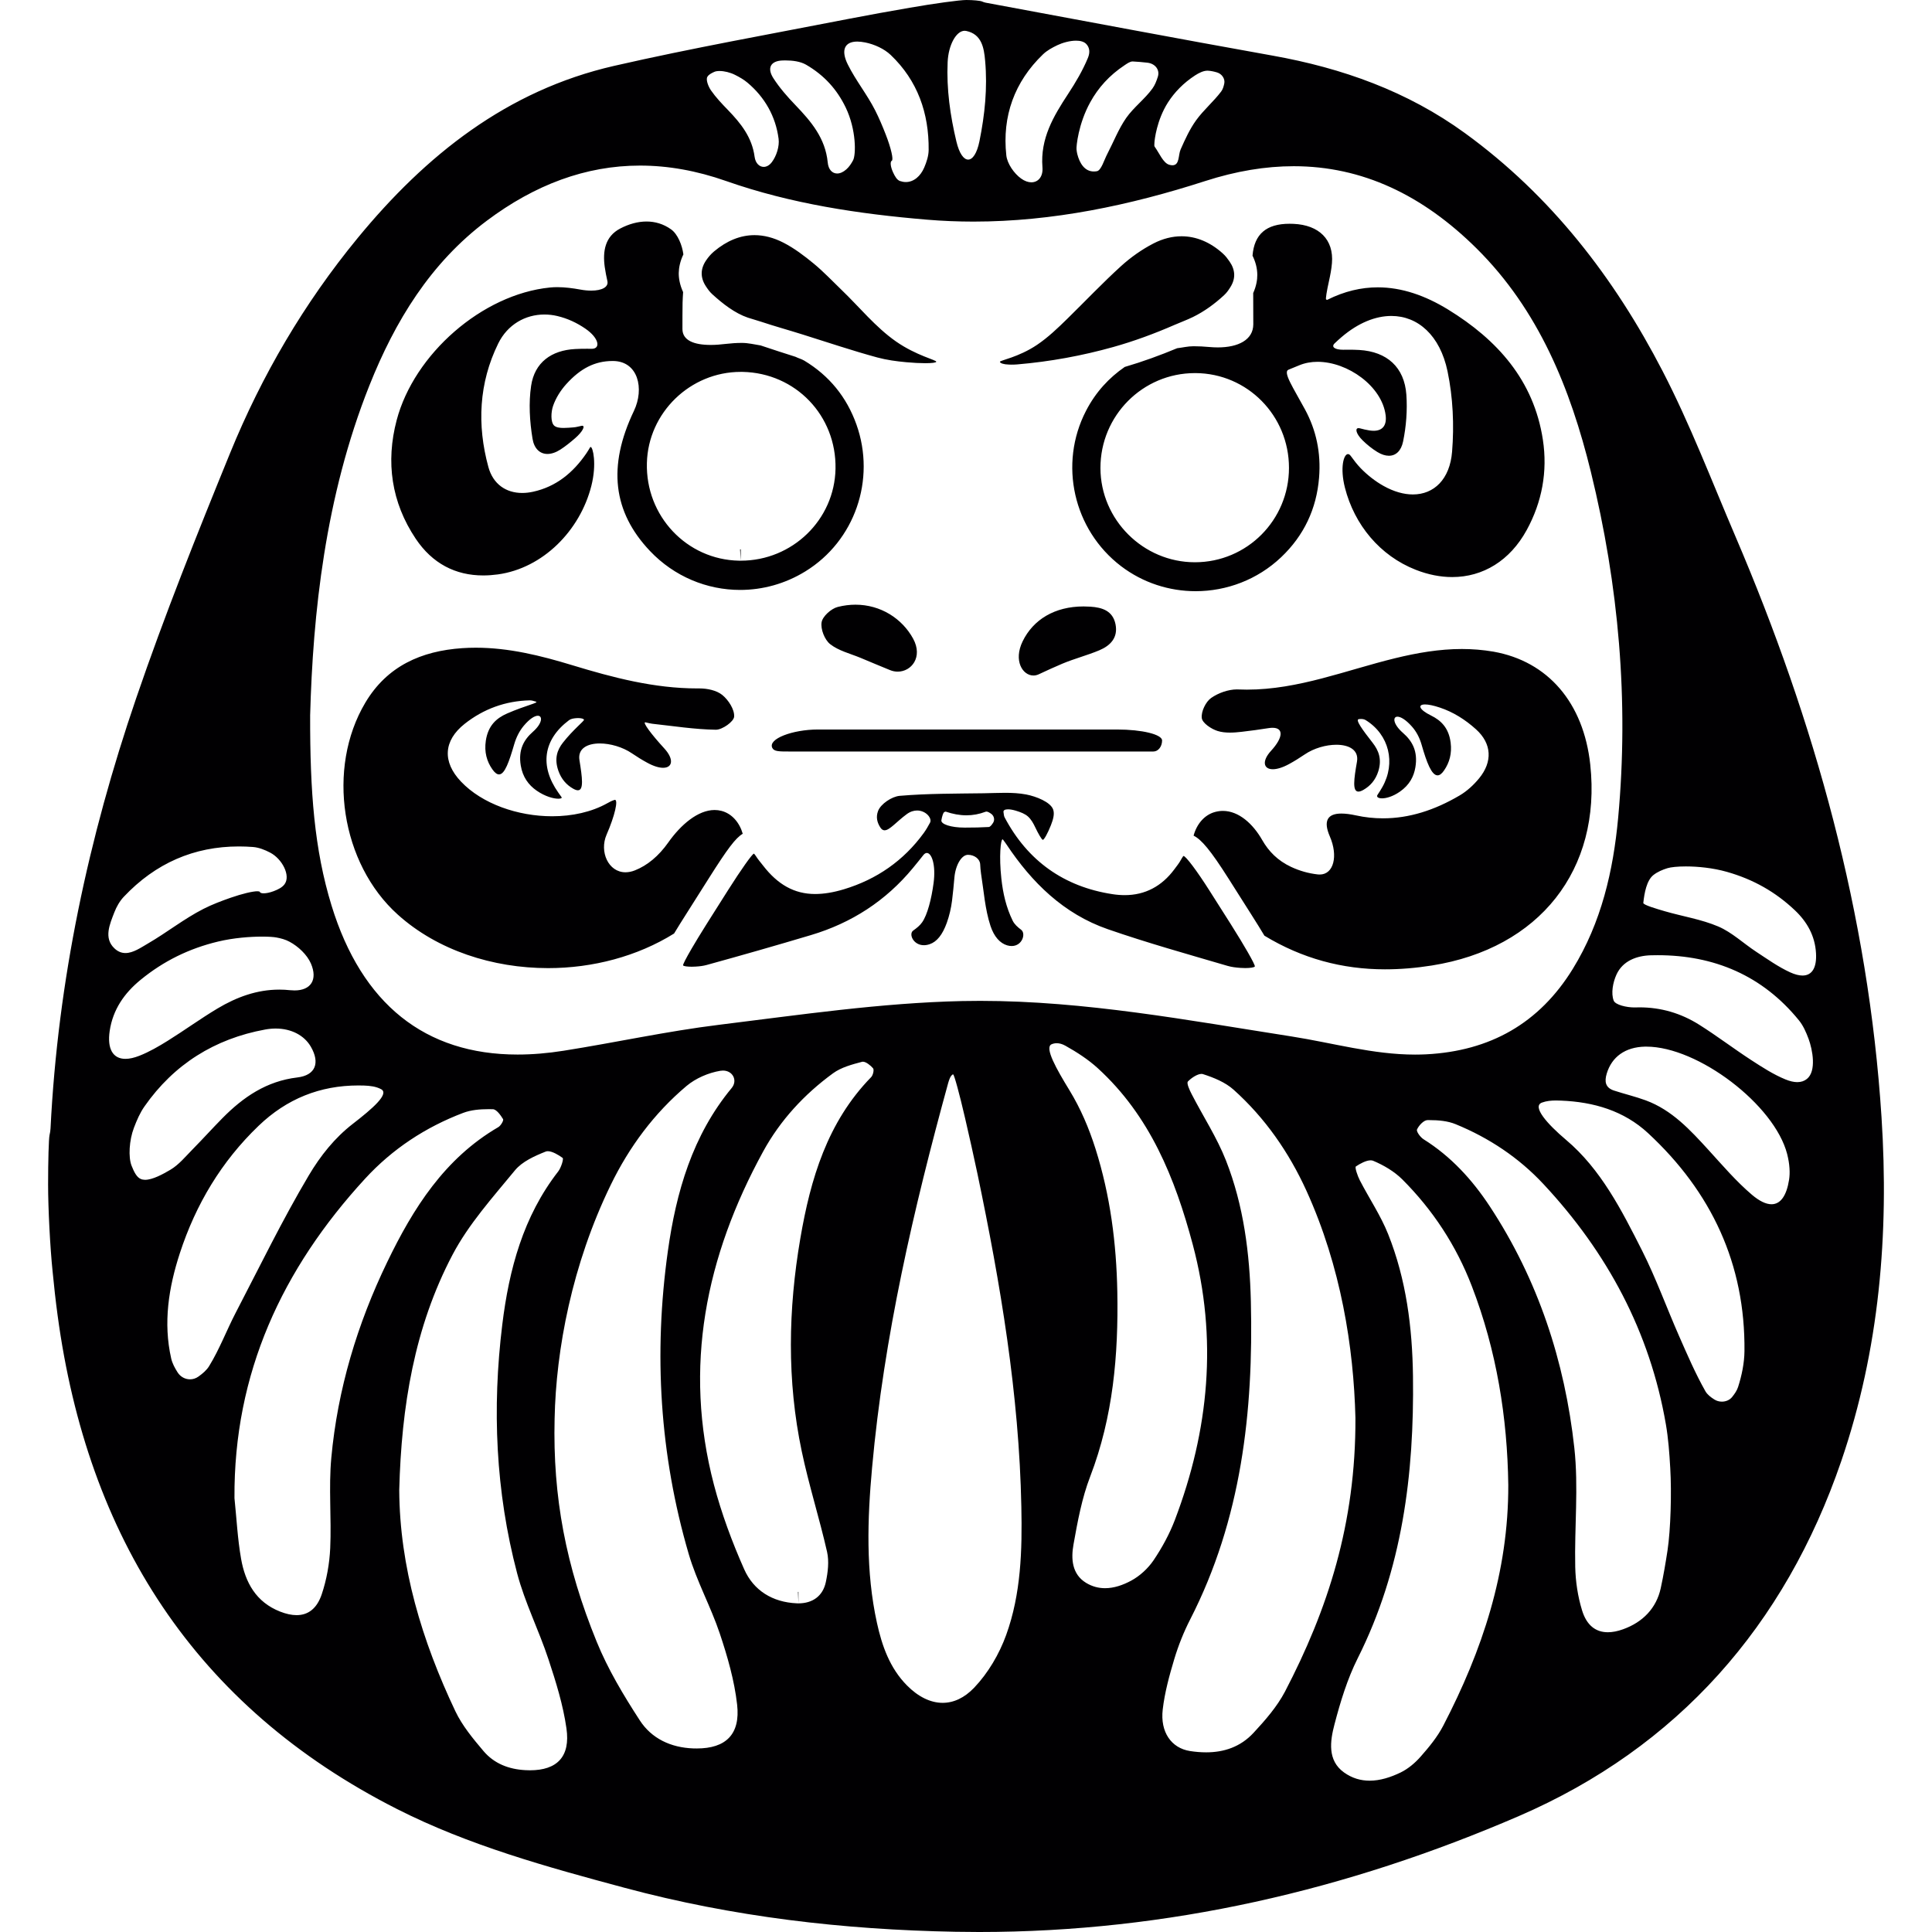
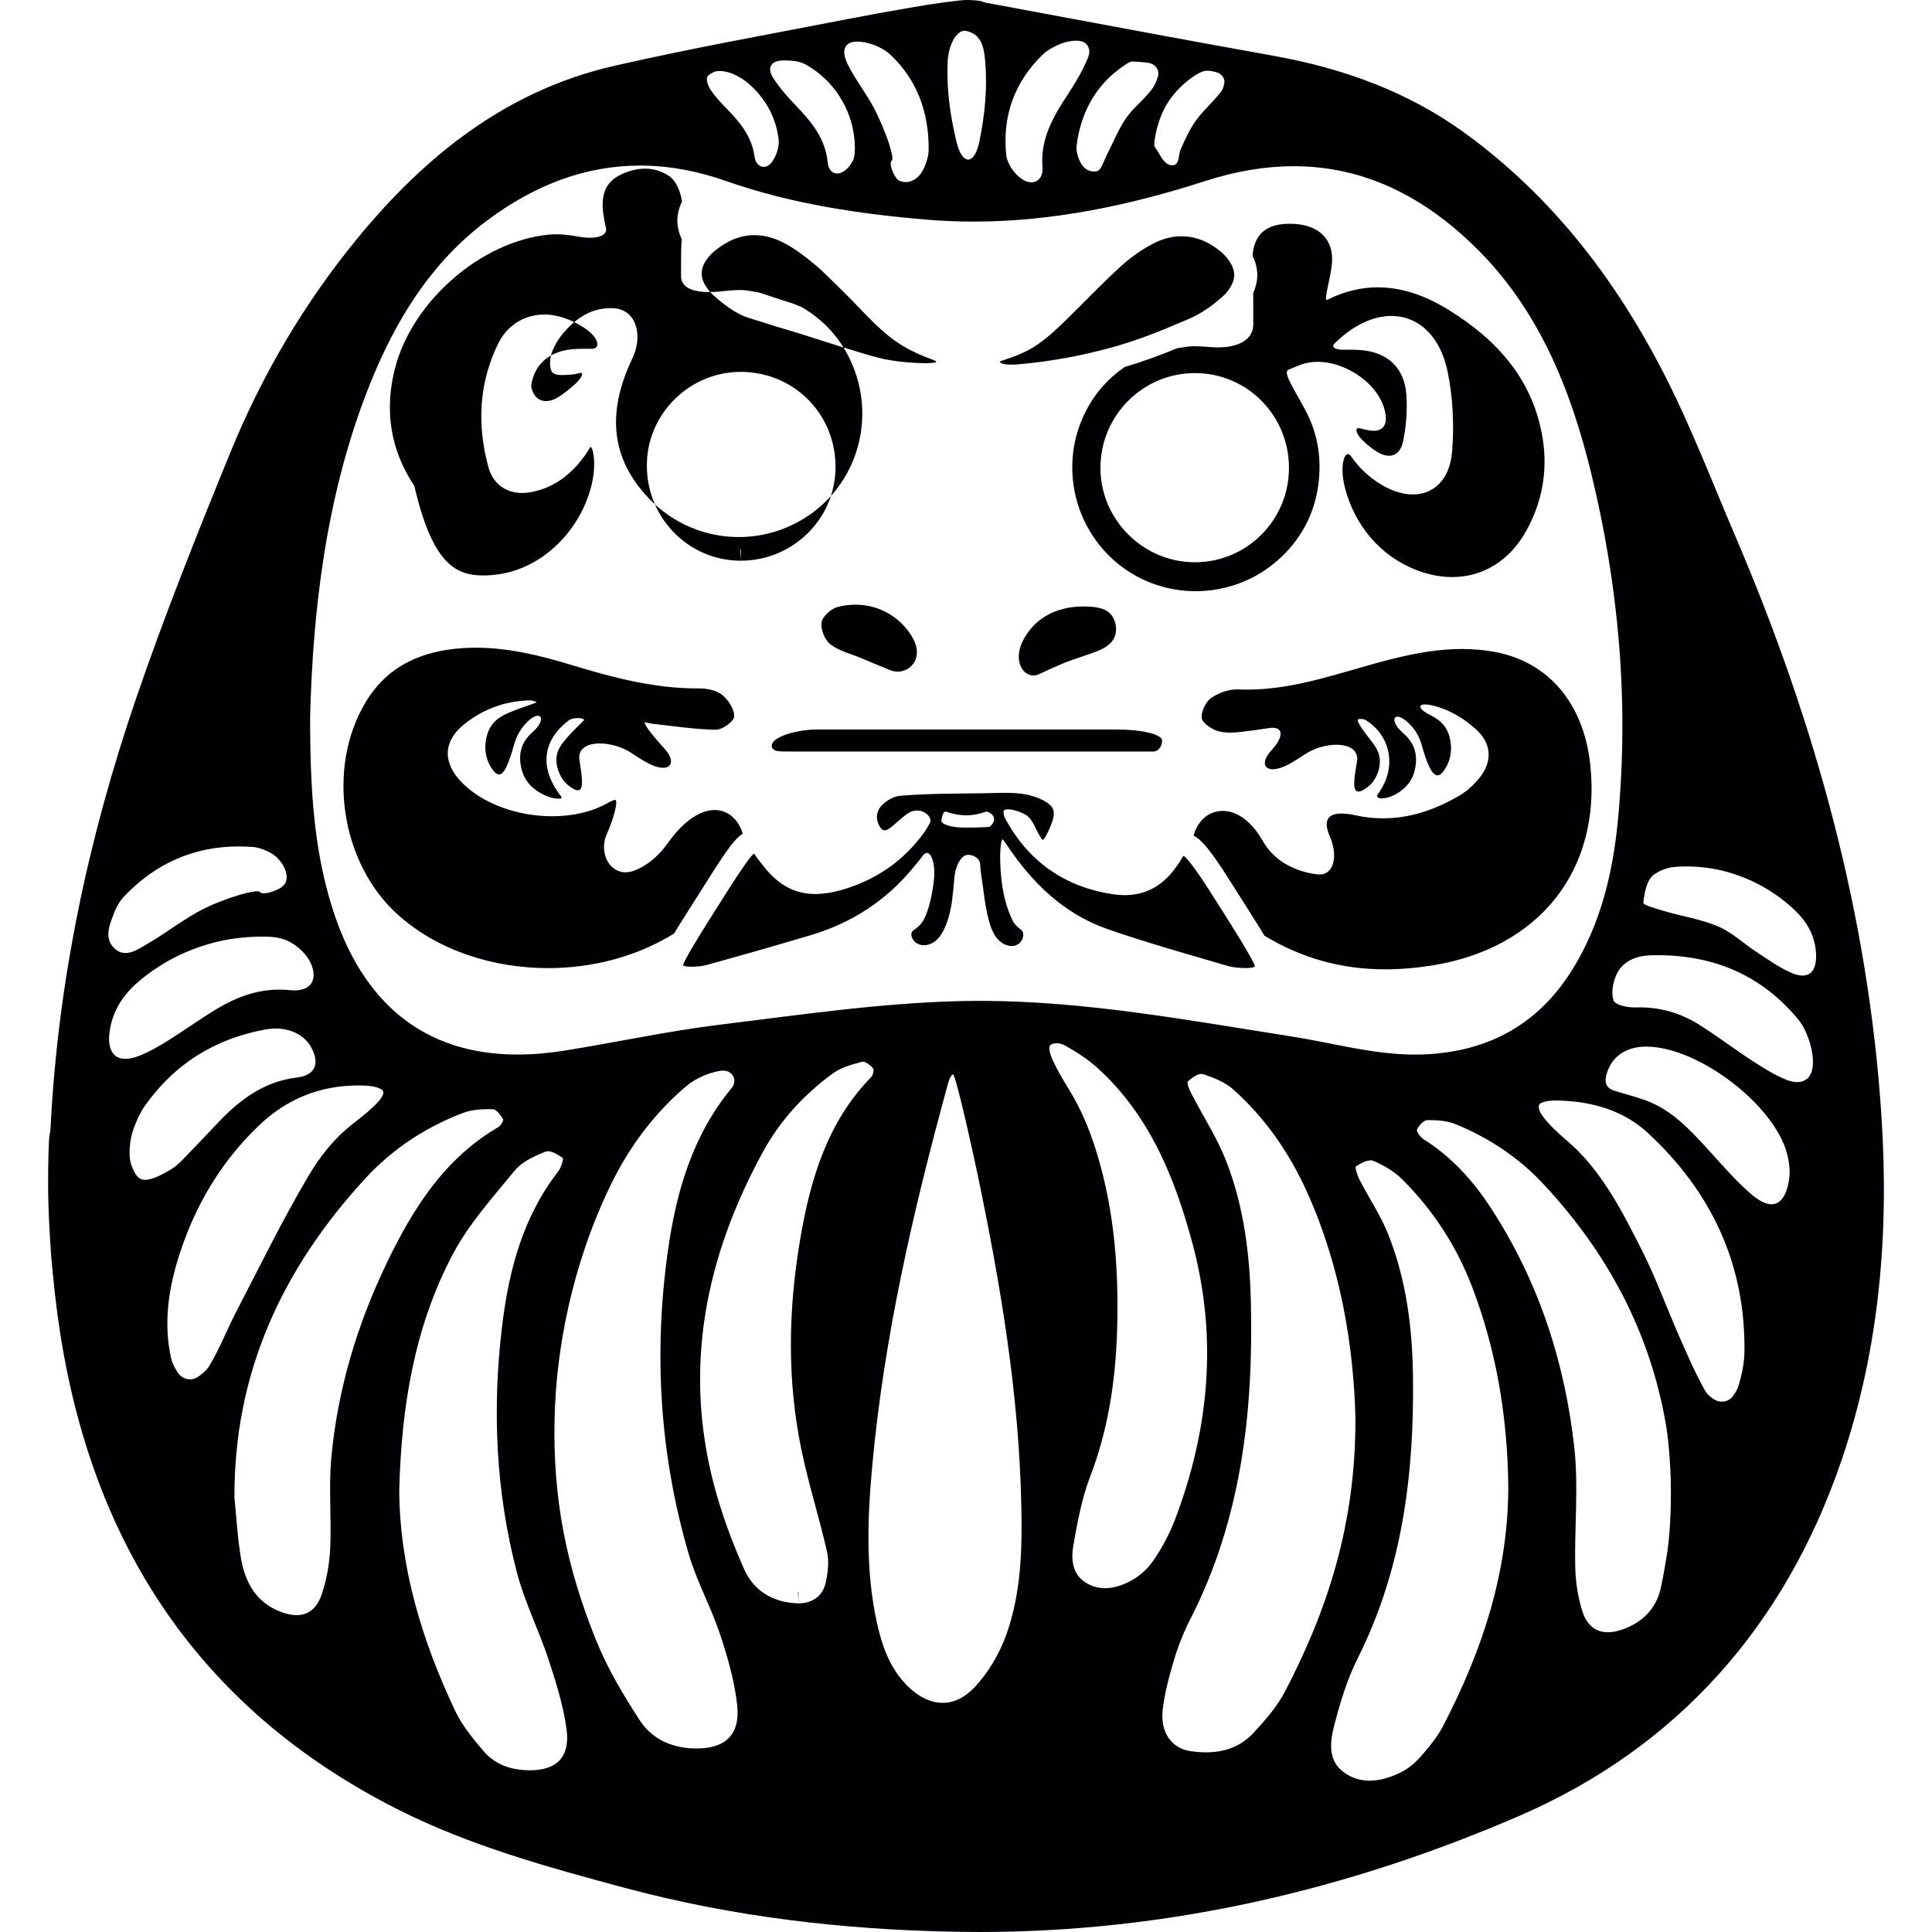
<svg xmlns="http://www.w3.org/2000/svg" height="800px" width="800px" version="1.1" id="Capa_1" viewBox="0 0 42.938 42.938" xml:space="preserve">
  <g>
-     <path style="fill:#010002;" d="M41.816,24.826c-0.29-4.504-1.483-8.783-3.251-12.915c-0.525-1.227-1.002-2.48-1.614-3.663   c-1.073-2.074-2.478-3.897-4.391-5.288c-1.283-0.933-2.729-1.447-4.278-1.724c-2.128-0.381-4.252-0.783-6.378-1.177   c-0.027-0.005-0.053-0.015-0.078-0.026C21.784,0.015,21.627,0,21.477,0c-0.15,0-0.713,0.077-1.257,0.172   c-0.45,0.078-0.899,0.158-1.347,0.245c-1.744,0.34-3.494,0.651-5.225,1.047c-2.379,0.544-4.185,1.984-5.702,3.83   C6.758,6.74,5.819,8.342,5.114,10.069c-0.735,1.801-1.459,3.61-2.088,5.45c-1.06,3.097-1.74,6.279-1.903,9.56   c-0.002,0.05-0.011,0.099-0.022,0.148c-0.018,0.081-0.032,0.574-0.032,1.1s0.044,1.39,0.1,1.93   c0.031,0.324,0.067,0.649,0.111,0.974c0.664,4.926,3.046,8.692,7.54,10.972c1.599,0.811,3.334,1.289,5.063,1.753   c2.407,0.646,4.853,0.931,7.353,0.977c0.175,0.003,0.35,0.005,0.525,0.005c4.188,0,8.18-0.929,11.994-2.576   c3.528-1.525,5.915-4.232,7.167-7.891C41.77,29.99,41.984,27.428,41.816,24.826z M26.56,1.676c0.081-0.052,0.182-0.105,0.273-0.105   c0.003,0,0.006,0,0.008,0c0.069,0.003,0.137,0.018,0.205,0.038c0.111,0.032,0.185,0.143,0.163,0.247   c-0.014,0.066-0.032,0.129-0.069,0.178c-0.17,0.225-0.392,0.411-0.556,0.638c-0.142,0.197-0.246,0.425-0.345,0.649   c-0.056,0.126-0.019,0.352-0.182,0.352c-0.02,0-0.043-0.003-0.07-0.011c-0.136-0.038-0.222-0.26-0.325-0.402   c-0.011-0.015-0.008-0.04-0.005-0.093s0.047-0.492,0.301-0.891C26.104,2.049,26.302,1.844,26.56,1.676z M24.993,1.45   c0.055-0.036,0.119-0.084,0.178-0.084c0.002,0,0.003,0,0.005,0c0.107,0.005,0.214,0.015,0.321,0.027   c0.177,0.019,0.284,0.159,0.236,0.311c-0.03,0.094-0.064,0.185-0.119,0.261c-0.17,0.237-0.419,0.419-0.586,0.658   c-0.17,0.245-0.28,0.532-0.419,0.799c-0.072,0.136-0.134,0.365-0.231,0.383c-0.024,0.004-0.047,0.006-0.069,0.006   c-0.202,0-0.315-0.181-0.367-0.387c-0.009-0.034-0.013-0.069-0.017-0.106c-0.007-0.059,0.039-0.566,0.307-1.049   C24.408,1.95,24.656,1.673,24.993,1.45z M23.179,1.209c0.089-0.086,0.202-0.148,0.321-0.205c0.114-0.054,0.276-0.1,0.415-0.1   c0.094,0,0.177,0.021,0.228,0.075c0.072,0.077,0.088,0.181,0.035,0.309c-0.116,0.28-0.273,0.546-0.44,0.8   c-0.327,0.498-0.621,0.993-0.57,1.63c0.017,0.208-0.094,0.334-0.247,0.334c-0.07,0-0.149-0.027-0.229-0.085   c-0.156-0.113-0.307-0.33-0.327-0.514C22.27,2.582,22.547,1.817,23.179,1.209z M21.44,0.684c0.012,0,0.023,0.001,0.035,0.004   c0.344,0.072,0.394,0.377,0.419,0.66c0.055,0.608-0.007,1.202-0.126,1.79c-0.055,0.272-0.152,0.409-0.251,0.409   c-0.098,0-0.197-0.133-0.261-0.4c-0.138-0.579-0.222-1.165-0.195-1.768C21.078,1.001,21.251,0.684,21.44,0.684z M19.053,0.924   c0.052,0,0.112,0.007,0.178,0.02c0.201,0.041,0.419,0.139,0.565,0.278c0.598,0.57,0.851,1.294,0.843,2.111   c-0.001,0.131-0.046,0.269-0.099,0.392c-0.081,0.189-0.231,0.321-0.408,0.321c-0.042,0-0.086-0.008-0.131-0.023   C19.936,4,19.89,3.922,19.849,3.833c-0.058-0.125-0.071-0.241-0.029-0.261c0.042-0.021-0.017-0.282-0.135-0.583   c-0.071-0.182-0.146-0.361-0.234-0.535c-0.178-0.352-0.433-0.666-0.608-1.019C18.683,1.114,18.77,0.924,19.053,0.924z M17.39,1.344   c0.023-0.001,0.046-0.001,0.07-0.001c0.157,0,0.326,0.022,0.453,0.094c0.408,0.236,0.69,0.554,0.881,0.949   c0.24,0.497,0.231,1.056,0.165,1.177c-0.039,0.073-0.086,0.145-0.148,0.2c-0.07,0.063-0.142,0.093-0.205,0.093   c-0.109,0-0.195-0.087-0.21-0.245c-0.052-0.539-0.367-0.909-0.717-1.274c-0.18-0.187-0.354-0.385-0.493-0.602   C17.043,1.51,17.127,1.354,17.39,1.344z M15.873,1.598c0.03-0.014,0.071-0.02,0.119-0.02c0.104,0,0.236,0.031,0.346,0.087   c0.099,0.05,0.192,0.103,0.273,0.171c0.386,0.324,0.628,0.75,0.693,1.248c0.022,0.167-0.047,0.385-0.151,0.521   c-0.054,0.071-0.119,0.104-0.18,0.104c-0.096,0-0.183-0.082-0.202-0.224c-0.057-0.434-0.306-0.744-0.593-1.041   c-0.134-0.138-0.268-0.279-0.377-0.436c-0.058-0.084-0.118-0.236-0.08-0.3C15.748,1.66,15.805,1.629,15.873,1.598z M8.209,8.569   c0.57-1.432,1.358-2.725,2.611-3.664c1.066-0.799,2.198-1.225,3.404-1.225c0.619,0,1.257,0.112,1.916,0.344   c1.441,0.506,2.946,0.731,4.46,0.858c0.347,0.029,0.692,0.043,1.036,0.043c1.757,0,3.475-0.361,5.148-0.901   c0.688-0.222,1.343-0.33,1.969-0.33c1.518,0,2.862,0.636,4.065,1.829c1.379,1.368,2.084,3.113,2.538,4.962   c0.62,2.527,0.847,5.094,0.607,7.69c-0.109,1.181-0.374,2.328-1.007,3.356c-0.746,1.213-1.839,1.828-3.26,1.901   c-0.083,0.004-0.165,0.006-0.247,0.006c-0.935,0-1.83-0.26-2.743-0.403c-2.297-0.359-4.596-0.791-6.921-0.791   c-0.133,0-0.267,0.001-0.4,0.004c-1.805,0.04-3.608,0.307-5.406,0.528c-1.156,0.142-2.299,0.394-3.451,0.576   c-0.358,0.057-0.699,0.085-1.025,0.085c-2.056,0-3.462-1.124-4.134-3.31c-0.383-1.248-0.48-2.533-0.476-4.229   C6.954,13.656,7.221,11.049,8.209,8.569z M2.541,20.277c0.048-0.124,0.119-0.25,0.21-0.346c0.706-0.748,1.562-1.119,2.558-1.119   c0.103,0,0.207,0.004,0.312,0.012c0.131,0.01,0.265,0.063,0.383,0.125c0.267,0.139,0.461,0.512,0.32,0.703   c-0.053,0.072-0.143,0.116-0.242,0.154c-0.085,0.032-0.165,0.048-0.223,0.048c-0.045,0-0.076-0.01-0.084-0.03   c-0.004-0.011-0.024-0.016-0.056-0.016c-0.103,0-0.334,0.054-0.593,0.144c-0.206,0.072-0.41,0.149-0.603,0.247   c-0.432,0.22-0.817,0.528-1.238,0.772c-0.152,0.088-0.325,0.21-0.496,0.21c-0.084,0-0.168-0.029-0.248-0.106   C2.302,20.847,2.439,20.541,2.541,20.277z M2.438,22.911c0.071-0.476,0.327-0.84,0.686-1.134c0.512-0.419,1.079-0.697,1.722-0.851   c0.349-0.084,0.719-0.11,0.983-0.11c0.142,0,0.253,0.008,0.312,0.019c0.099,0.018,0.203,0.045,0.294,0.095   c0.193,0.103,0.39,0.288,0.475,0.484c0.155,0.361-0.002,0.598-0.363,0.598c-0.031,0-0.064-0.002-0.099-0.005   c-0.082-0.009-0.162-0.013-0.241-0.013c-0.496,0-0.946,0.165-1.372,0.419c-0.378,0.226-0.735,0.486-1.109,0.719   c-0.201,0.125-0.409,0.246-0.628,0.332c-0.117,0.046-0.221,0.069-0.31,0.069C2.509,23.533,2.379,23.31,2.438,22.911z M3.13,26.203   c-0.092-0.038-0.151-0.157-0.206-0.296c-0.075-0.19-0.053-0.565,0.052-0.841c0.066-0.173,0.136-0.336,0.237-0.479   c0.652-0.932,1.558-1.501,2.68-1.706c0.08-0.015,0.158-0.022,0.233-0.022c0.35,0,0.638,0.153,0.783,0.405   c0.207,0.359,0.104,0.634-0.301,0.682c-0.684,0.081-1.203,0.436-1.666,0.906c-0.223,0.226-0.435,0.462-0.658,0.688   c-0.159,0.161-0.308,0.346-0.498,0.458c-0.166,0.098-0.395,0.223-0.562,0.223C3.189,26.22,3.158,26.215,3.13,26.203z M4.41,30.594   c-0.057,0.041-0.122,0.061-0.187,0.061c-0.107,0-0.211-0.054-0.275-0.153c-0.063-0.099-0.118-0.201-0.143-0.309   c-0.181-0.795-0.057-1.578,0.192-2.341c0.354-1.084,0.923-2.038,1.751-2.832c0.625-0.6,1.365-0.896,2.216-0.896   c0.042,0,0.085,0.001,0.128,0.002c0.133,0.005,0.264,0.02,0.378,0.081c0.19,0.102-0.192,0.432-0.629,0.77   c-0.403,0.312-0.719,0.709-0.979,1.147c-0.588,0.99-1.092,2.03-1.624,3.052c-0.203,0.391-0.359,0.809-0.589,1.183   C4.593,30.452,4.505,30.526,4.41,30.594z M8.606,28.048c-0.666,1.378-1.103,2.83-1.243,4.354c-0.061,0.663,0.006,1.337-0.024,2.004   c-0.016,0.346-0.079,0.7-0.189,1.028c-0.107,0.315-0.3,0.462-0.559,0.462c-0.111,0-0.233-0.027-0.366-0.079   c-0.537-0.211-0.775-0.65-0.867-1.173c-0.078-0.444-0.1-0.898-0.147-1.348c-0.018-2.776,1.06-5.094,2.902-7.099   c0.607-0.661,1.344-1.146,2.182-1.464c0.172-0.065,0.37-0.082,0.56-0.082c0.033,0,0.066,0.001,0.099,0.001   c0.08,0.002,0.172,0.131,0.227,0.221c0.017,0.028-0.051,0.145-0.106,0.177C9.881,25.746,9.184,26.851,8.606,28.048z M11.778,39.344   c-0.033,0-0.067-0.001-0.101-0.003c-0.37-0.019-0.696-0.146-0.932-0.425c-0.232-0.274-0.471-0.562-0.624-0.883   c-0.744-1.569-1.239-3.206-1.248-4.917c0.048-1.855,0.336-3.62,1.185-5.231c0.358-0.68,0.892-1.273,1.386-1.874   c0.161-0.196,0.436-0.319,0.682-0.417c0.015-0.006,0.031-0.009,0.049-0.009c0.099,0,0.237,0.082,0.329,0.149   c0.028,0.02-0.034,0.218-0.098,0.301c-0.779,1.002-1.093,2.18-1.243,3.404c-0.228,1.859-0.149,3.711,0.33,5.527   c0.172,0.652,0.484,1.267,0.696,1.91c0.166,0.502,0.326,1.015,0.4,1.536C12.68,39.041,12.381,39.344,11.778,39.344z M15.486,38.859   c-0.025,0-0.051,0-0.077-0.001c-0.5-0.018-0.928-0.219-1.19-0.624c-0.361-0.556-0.709-1.136-0.958-1.748   c-0.684-1.677-0.977-3.214-0.935-4.957c0.031-1.53,0.385-3.423,1.248-5.196c0.41-0.843,0.965-1.592,1.684-2.198   c0.204-0.171,0.486-0.293,0.75-0.337c0.02-0.003,0.04-0.005,0.059-0.005c0.222,0,0.331,0.223,0.194,0.388   c-0.872,1.053-1.234,2.312-1.418,3.625c-0.319,2.272-0.182,4.524,0.463,6.73c0.177,0.606,0.491,1.17,0.692,1.771   c0.171,0.512,0.324,1.042,0.384,1.575C16.458,38.546,16.13,38.859,15.486,38.859z M18.354,35.16   c-0.066,0.314-0.297,0.474-0.609,0.474v-0.256l-0.01,0.002l0.01,0.254c-0.013,0-0.026,0-0.039-0.001   c-0.538-0.024-0.957-0.284-1.167-0.757c-0.269-0.606-0.503-1.237-0.672-1.878c-0.687-2.618-0.182-5.075,1.094-7.407   c0.38-0.694,0.914-1.271,1.552-1.737c0.182-0.133,0.423-0.197,0.647-0.256c0.006-0.002,0.012-0.002,0.018-0.002   c0.068,0,0.17,0.082,0.225,0.146c0.028,0.032,0,0.155-0.043,0.198c-0.973,0.998-1.347,2.263-1.573,3.583   c-0.27,1.576-0.3,3.159,0.031,4.73c0.158,0.752,0.393,1.487,0.563,2.236C18.429,34.702,18.4,34.944,18.354,35.16z M22.361,36.339   c-0.153,0.422-0.401,0.845-0.71,1.169c-0.219,0.229-0.458,0.337-0.701,0.337c-0.27,0-0.544-0.135-0.793-0.387   c-0.381-0.385-0.554-0.876-0.667-1.39c-0.251-1.143-0.213-2.3-0.108-3.452c0.263-2.908,0.92-5.741,1.692-8.55   c0.009-0.032,0.02-0.063,0.032-0.094c0.02-0.051,0.055-0.094,0.077-0.094c0.023,0,0.142,0.437,0.266,0.974   c0.095,0.411,0.188,0.823,0.275,1.236c0.51,2.441,0.926,4.897,0.975,7.398C22.719,34.451,22.693,35.423,22.361,36.339z    M25.141,35.129c-0.184,0.099-0.382,0.168-0.581,0.168c-0.142,0-0.285-0.035-0.423-0.119c-0.317-0.194-0.335-0.54-0.279-0.852   c0.091-0.51,0.186-1.03,0.371-1.51c0.51-1.328,0.629-2.706,0.603-4.105c-0.02-1.078-0.157-2.143-0.484-3.177   c-0.146-0.462-0.333-0.9-0.579-1.302c-0.288-0.471-0.561-0.951-0.399-1.023c0.037-0.016,0.075-0.024,0.115-0.024   c0.062,0,0.127,0.019,0.193,0.056c0.254,0.142,0.505,0.304,0.719,0.499c1.159,1.058,1.717,2.442,2.111,3.917   c0.557,2.089,0.363,4.127-0.398,6.126c-0.12,0.314-0.286,0.617-0.474,0.896C25.513,34.859,25.333,35.025,25.141,35.129z    M27.859,38.512c-0.292,0.315-0.659,0.433-1.053,0.433c-0.118,0-0.238-0.01-0.359-0.029c-0.415-0.065-0.664-0.422-0.606-0.922   c0.044-0.379,0.147-0.755,0.257-1.122c0.091-0.302,0.21-0.601,0.354-0.882c1.139-2.225,1.407-4.616,1.348-7.067   c-0.026-1.07-0.16-2.13-0.553-3.131c-0.201-0.511-0.508-0.981-0.761-1.472c-0.047-0.091-0.12-0.248-0.085-0.284   c0.074-0.078,0.21-0.169,0.302-0.169c0.012,0,0.023,0.002,0.033,0.005c0.24,0.077,0.494,0.18,0.679,0.345   c0.701,0.628,1.231,1.393,1.62,2.246c0.768,1.688,1.05,3.482,1.089,5.05c0.01,2.353-0.619,4.266-1.567,6.085   C28.38,37.933,28.119,38.232,27.859,38.512z M32.075,38.354c-0.129,0.248-0.313,0.472-0.499,0.683   c-0.124,0.142-0.28,0.274-0.448,0.356c-0.224,0.108-0.457,0.182-0.688,0.182c-0.196,0-0.389-0.053-0.571-0.184   c-0.371-0.266-0.308-0.698-0.211-1.066c0.131-0.501,0.285-1.008,0.516-1.469c0.994-1.979,1.257-4.094,1.229-6.268   c-0.014-1.082-0.149-2.15-0.552-3.16c-0.166-0.416-0.423-0.796-0.63-1.197c-0.05-0.097-0.115-0.288-0.087-0.307   c0.092-0.062,0.228-0.136,0.328-0.136c0.02,0,0.039,0.003,0.056,0.01c0.234,0.098,0.469,0.236,0.648,0.414   c0.68,0.68,1.199,1.472,1.545,2.373c0.552,1.433,0.79,2.922,0.81,4.417C33.527,34.942,32.94,36.688,32.075,38.354z M37.06,34.458   c-0.041,0.268-0.089,0.555-0.151,0.84c-0.096,0.441-0.396,0.754-0.837,0.912c-0.122,0.044-0.235,0.066-0.338,0.066   c-0.272,0-0.472-0.156-0.573-0.486c-0.095-0.309-0.145-0.643-0.152-0.967c-0.019-0.882,0.076-1.773-0.02-2.645   c-0.212-1.925-0.806-3.737-1.88-5.369c-0.39-0.592-0.862-1.108-1.47-1.489c-0.072-0.045-0.166-0.174-0.146-0.218   c0.04-0.09,0.15-0.207,0.232-0.208c0.016,0,0.031,0,0.047,0c0.196,0,0.403,0.018,0.58,0.091c0.742,0.304,1.404,0.744,1.951,1.331   c1.417,1.518,2.367,3.284,2.721,5.341c0.053,0.309,0.077,0.624,0.097,0.976C37.153,33.175,37.13,33.992,37.06,34.458z    M38.628,30.826c-0.026,0.08-0.076,0.152-0.133,0.223c-0.054,0.067-0.14,0.102-0.227,0.102c-0.059,0-0.118-0.016-0.169-0.049   c-0.082-0.052-0.156-0.109-0.198-0.184c-0.222-0.392-0.401-0.809-0.583-1.222c-0.278-0.631-0.512-1.284-0.822-1.899   c-0.457-0.905-0.919-1.813-1.69-2.463c-0.422-0.356-0.762-0.744-0.538-0.829c0.099-0.037,0.207-0.047,0.316-0.047   c0.037,0,0.075,0.001,0.112,0.003c0.72,0.029,1.393,0.223,1.932,0.723c1.407,1.305,2.162,2.909,2.142,4.845   C38.767,30.296,38.71,30.571,38.628,30.826z M39.762,26.217c-0.056,0.359-0.191,0.547-0.391,0.547c-0.122,0-0.267-0.069-0.434-0.21   c-0.351-0.298-0.654-0.654-0.966-0.996c-0.406-0.444-0.812-0.888-1.395-1.103c-0.231-0.085-0.472-0.141-0.706-0.218   c-0.191-0.063-0.215-0.198-0.161-0.377c0.112-0.372,0.411-0.589,0.848-0.599c0.011,0,0.023,0,0.034,0   c1.145,0,2.845,1.29,3.128,2.387c0.014,0.055,0.025,0.11,0.034,0.162c0.016,0.09,0.024,0.219,0.02,0.287   C39.771,26.141,39.768,26.179,39.762,26.217z M40.159,23.978c-0.059,0.048-0.13,0.072-0.215,0.072c-0.076,0-0.164-0.02-0.262-0.06   c-0.269-0.11-0.52-0.273-0.766-0.433c-0.389-0.253-0.759-0.536-1.152-0.783c-0.405-0.255-0.847-0.386-1.33-0.386   c-0.03,0-0.061,0.001-0.091,0.002c-0.008,0-0.015,0-0.023,0c-0.167,0-0.418-0.056-0.456-0.151   c-0.063-0.163-0.018-0.405,0.061-0.578c0.139-0.308,0.453-0.421,0.763-0.43c0.052-0.001,0.103-0.002,0.154-0.002   c1.254,0,2.328,0.451,3.138,1.447c0.096,0.118,0.159,0.262,0.215,0.412C40.284,23.33,40.374,23.803,40.159,23.978z M40.06,21.681   c-0.077,0-0.169-0.023-0.274-0.071c-0.265-0.121-0.507-0.295-0.753-0.456c-0.284-0.186-0.539-0.432-0.845-0.563   c-0.376-0.16-0.792-0.224-1.188-0.339c-0.171-0.05-0.483-0.14-0.478-0.185c0.023-0.217,0.073-0.5,0.225-0.62   c0.092-0.072,0.204-0.119,0.312-0.152c0.076-0.023,0.223-0.039,0.408-0.039c0.263,0,0.601,0.032,0.914,0.121   c0.584,0.166,1.077,0.444,1.511,0.855c0.27,0.256,0.446,0.567,0.468,0.951C40.379,21.505,40.273,21.681,40.06,21.681z    M33.193,14.483c1.21,0.215,2.002,1.136,2.15,2.51c0.251,2.334-1.126,4.086-3.521,4.465c-0.353,0.056-0.7,0.085-1.042,0.085   c-0.945,0-1.841-0.239-2.679-0.748c-0.081-0.136-0.177-0.29-0.298-0.481l-0.3-0.473l-0.197-0.311   c-0.405-0.639-0.606-0.873-0.779-0.958c0.068-0.253,0.237-0.461,0.476-0.526c0.059-0.016,0.117-0.024,0.175-0.024   c0.351,0,0.667,0.284,0.875,0.649c0.143,0.25,0.343,0.455,0.638,0.594c0.194,0.091,0.391,0.146,0.598,0.169   c0.014,0.001,0.028,0.002,0.041,0.002c0.311,0,0.414-0.412,0.225-0.847c-0.152-0.35-0.048-0.508,0.256-0.508   c0.09,0,0.197,0.013,0.32,0.04c0.204,0.045,0.406,0.066,0.607,0.066c0.579,0,1.143-0.179,1.703-0.509   c0.163-0.096,0.311-0.233,0.431-0.379c0.303-0.369,0.284-0.772-0.068-1.09c-0.245-0.221-0.511-0.385-0.8-0.482   c-0.148-0.05-0.26-0.071-0.333-0.071c-0.171,0-0.135,0.115,0.135,0.247c0.219,0.108,0.392,0.273,0.434,0.601   c0.031,0.243-0.027,0.445-0.145,0.617c-0.052,0.077-0.1,0.111-0.146,0.111c-0.132,0-0.241-0.285-0.354-0.679   c-0.046-0.161-0.118-0.296-0.216-0.406c-0.139-0.157-0.253-0.219-0.321-0.219c-0.111,0-0.099,0.166,0.122,0.36   c0.204,0.178,0.337,0.404,0.276,0.767c-0.034,0.199-0.127,0.389-0.345,0.54c-0.156,0.108-0.302,0.148-0.396,0.148   c-0.086,0-0.13-0.033-0.1-0.078c0.039-0.059,0.075-0.115,0.108-0.174c0.302-0.536,0.15-1.164-0.37-1.486   c-0.03-0.019-0.067-0.026-0.108-0.026c-0.015,0-0.03,0.001-0.045,0.003c-0.086,0.01,0.077,0.233,0.306,0.526   c0.133,0.17,0.21,0.362,0.127,0.631c-0.062,0.198-0.18,0.329-0.332,0.416c-0.046,0.026-0.082,0.038-0.111,0.038   c-0.137,0-0.1-0.275-0.032-0.664c0.046-0.26-0.175-0.377-0.458-0.377c-0.229,0-0.499,0.076-0.703,0.215   c-0.112,0.076-0.227,0.148-0.348,0.214c-0.147,0.08-0.27,0.115-0.361,0.115c-0.208,0-0.249-0.181-0.039-0.41   c0.273-0.298,0.28-0.511,0.033-0.511c-0.026,0-0.054,0.002-0.085,0.007c-0.206,0.032-0.402,0.06-0.599,0.082   c-0.085,0.01-0.175,0.018-0.263,0.018c-0.095,0-0.188-0.009-0.274-0.036c-0.141-0.044-0.339-0.176-0.352-0.288   c-0.017-0.144,0.088-0.362,0.21-0.447c0.158-0.11,0.379-0.189,0.573-0.189c0.01,0,0.02,0.001,0.03,0.001   c0.064,0.003,0.127,0.004,0.19,0.004c1.147,0,2.202-0.432,3.293-0.698c0.492-0.12,0.985-0.205,1.484-0.205   C32.721,14.424,32.955,14.442,33.193,14.483z M8.842,20.328c-1.263-1.133-1.591-3.251-0.723-4.711   c0.484-0.814,1.243-1.15,2.155-1.212c0.101-0.007,0.201-0.01,0.301-0.01c0.733,0,1.441,0.175,2.137,0.387   C13.625,15.06,14.537,15.3,15.5,15.3c0.013,0,0.027,0,0.04,0c0.002,0,0.005,0,0.007,0c0.173,0,0.379,0.043,0.505,0.145   c0.137,0.111,0.275,0.324,0.264,0.482c-0.007,0.11-0.261,0.291-0.405,0.291c0,0-0.001,0-0.002,0   c-0.472-0.007-0.942-0.082-1.413-0.133c-0.041-0.005-0.081-0.015-0.148-0.031c-0.003-0.001-0.006-0.001-0.008-0.001   c-0.06,0,0.124,0.254,0.425,0.582c0.219,0.24,0.182,0.429-0.028,0.429c-0.089,0-0.209-0.034-0.353-0.113   c-0.118-0.064-0.23-0.134-0.339-0.208c-0.207-0.141-0.483-0.22-0.715-0.22c-0.278,0-0.493,0.114-0.452,0.37   c0.063,0.391,0.1,0.671-0.035,0.671c-0.027,0-0.062-0.012-0.105-0.036c-0.148-0.084-0.264-0.213-0.329-0.4   c-0.093-0.267-0.026-0.46,0.102-0.623c0.226-0.288,0.473-0.481,0.468-0.508c-0.005-0.023-0.06-0.038-0.132-0.038   c-0.014,0-0.028,0.001-0.043,0.002c-0.061,0.005-0.118,0.015-0.159,0.046c-0.574,0.432-0.654,1.017-0.237,1.608   c0.023,0.033,0.046,0.065,0.072,0.101c0.015,0.02-0.014,0.035-0.072,0.035c-0.101,0-0.287-0.045-0.482-0.18   c-0.181-0.126-0.31-0.303-0.352-0.557c-0.059-0.352,0.07-0.575,0.269-0.75c0.215-0.189,0.22-0.357,0.11-0.357   c-0.068,0-0.18,0.064-0.315,0.226c-0.093,0.112-0.163,0.249-0.209,0.405c-0.114,0.391-0.211,0.673-0.338,0.673   c-0.046,0-0.095-0.036-0.15-0.115c-0.122-0.175-0.181-0.381-0.144-0.633c0.05-0.334,0.231-0.5,0.473-0.606   c0.41-0.179,0.716-0.24,0.641-0.263c-0.058-0.018-0.096-0.029-0.134-0.029c-0.002,0-0.003,0-0.005,0   c-0.538,0.013-1.023,0.189-1.444,0.521c-0.474,0.374-0.499,0.847-0.082,1.285c0.471,0.496,1.265,0.77,2.025,0.77   c0.444,0,0.876-0.093,1.227-0.29c0.048-0.027,0.097-0.054,0.159-0.073c0.003-0.002,0.006-0.002,0.009-0.002   c0.077,0,0,0.35-0.185,0.774c-0.164,0.376,0.038,0.836,0.42,0.836c0.065,0,0.136-0.013,0.211-0.043   c0.277-0.11,0.527-0.318,0.739-0.618c0.28-0.397,0.661-0.723,1.031-0.723c0.05,0,0.101,0.006,0.151,0.019   c0.234,0.06,0.403,0.261,0.474,0.509c-0.16,0.094-0.342,0.339-0.747,0.979l-0.5,0.79c-0.11,0.173-0.2,0.317-0.279,0.448   c-0.817,0.509-1.808,0.769-2.799,0.769C10.952,21.516,9.724,21.121,8.842,20.328z M27.066,7.721c-0.062,0-0.126-0.003-0.191-0.009   c-0.119-0.011-0.235-0.017-0.349-0.017c-0.129,0-0.242,0.03-0.364,0.044c-0.379,0.158-0.766,0.299-1.165,0.416   c-0.347,0.239-0.644,0.556-0.861,0.976c-0.611,1.182-0.281,2.643,0.778,3.451c0.49,0.373,1.075,0.557,1.659,0.557   c0.686,0,1.372-0.254,1.9-0.755c0.506-0.48,0.787-1.075,0.843-1.769c0.045-0.557-0.066-1.058-0.311-1.512   c-0.263-0.486-0.499-0.834-0.368-0.887c0.083-0.033,0.16-0.065,0.237-0.097c0.127-0.053,0.266-0.078,0.408-0.078   c0.671,0,1.431,0.542,1.513,1.185c0.029,0.224-0.065,0.348-0.266,0.348c-0.029,0-0.061-0.003-0.095-0.008   c-0.071-0.011-0.141-0.028-0.211-0.047c-0.011-0.003-0.021-0.004-0.03-0.004c-0.082,0-0.059,0.124,0.09,0.271   c0.101,0.1,0.211,0.187,0.329,0.26c0.091,0.056,0.178,0.083,0.256,0.083c0.154,0,0.272-0.108,0.315-0.316   c0.07-0.338,0.097-0.696,0.073-1.041c-0.044-0.611-0.43-0.957-1.047-0.994c-0.081-0.005-0.162-0.006-0.246-0.006   c-0.034,0-0.069,0-0.104,0.001c-0.003,0-0.006,0-0.009,0c-0.187,0-0.271-0.064-0.187-0.143c0.053-0.05,0.104-0.098,0.157-0.142   c0.37-0.315,0.753-0.466,1.103-0.466c0.589,0,1.081,0.43,1.248,1.23c0.121,0.579,0.149,1.197,0.101,1.788   c-0.049,0.611-0.401,0.949-0.871,0.949c-0.2,0-0.422-0.061-0.651-0.189c-0.185-0.103-0.36-0.241-0.508-0.393   c-0.081-0.084-0.153-0.178-0.223-0.275c-0.02-0.027-0.04-0.04-0.06-0.04c-0.097,0-0.181,0.302-0.069,0.745   c0.211,0.829,0.781,1.515,1.573,1.826c0.277,0.109,0.551,0.162,0.812,0.162c0.683,0,1.283-0.364,1.655-1.044   c0.343-0.627,0.467-1.306,0.36-2.007c-0.201-1.322-1.015-2.225-2.109-2.896c-0.503-0.308-1.024-0.492-1.56-0.492   c-0.367,0-0.741,0.086-1.122,0.277c-0.001,0.001-0.003,0.001-0.004,0.001c-0.006,0-0.014-0.004-0.023-0.009   c-0.014-0.008,0.015-0.19,0.064-0.408c0.029-0.132,0.055-0.265,0.066-0.398C29.646,5.324,29.315,5,28.747,4.975   c-0.03-0.001-0.059-0.002-0.087-0.002c-0.52,0-0.785,0.234-0.823,0.709c0.067,0.137,0.105,0.278,0.106,0.426   c0.001,0.11-0.022,0.251-0.091,0.405c0.002,0.23,0.003,0.46,0.002,0.696C27.852,7.552,27.521,7.721,27.066,7.721z M28.647,10.399   c-0.001,1.16-0.933,2.096-2.089,2.097c-0.001,0-0.002,0-0.002,0c-1.148,0-2.096-0.944-2.099-2.092   c-0.003-1.166,0.939-2.112,2.1-2.112c0.004,0,0.008,0,0.013,0C27.723,8.298,28.648,9.237,28.647,10.399z M26.557,12.246   l-0.001,0.25L26.557,12.246L26.557,12.246z M10.74,12.789c0.106,0,0.214-0.008,0.326-0.023c1-0.138,1.825-0.973,2.077-1.969   c0.124-0.491,0.034-0.863-0.016-0.863c-0.005,0-0.009,0.003-0.013,0.009c-0.028,0.048-0.055,0.092-0.084,0.135   c-0.292,0.426-0.669,0.739-1.184,0.851c-0.083,0.018-0.163,0.027-0.24,0.027c-0.361,0-0.648-0.197-0.752-0.577   c-0.255-0.934-0.212-1.868,0.219-2.745c0.207-0.421,0.602-0.644,1.026-0.644c0.096,0,0.193,0.011,0.289,0.034   c0.23,0.055,0.433,0.151,0.62,0.279c0.31,0.212,0.344,0.449,0.144,0.449c-0.001,0-0.002,0-0.002,0   c-0.034,0-0.068-0.001-0.101-0.001c-0.089,0-0.177,0.001-0.265,0.006c-0.532,0.028-0.903,0.3-0.98,0.817   c-0.057,0.383-0.032,0.79,0.031,1.175c0.036,0.223,0.165,0.34,0.332,0.34c0.087,0,0.185-0.032,0.285-0.096   c0.117-0.075,0.226-0.164,0.332-0.256c0.165-0.143,0.228-0.275,0.155-0.275c-0.005,0-0.01,0.001-0.015,0.002   c-0.062,0.012-0.117,0.03-0.174,0.034c-0.069,0.005-0.15,0.013-0.226,0.013c-0.088,0-0.168-0.012-0.211-0.055   c-0.078-0.079-0.067-0.299-0.022-0.432c0.06-0.176,0.169-0.349,0.295-0.488c0.313-0.346,0.633-0.513,1.028-0.513   c0.005,0,0.01,0,0.015,0c0.552,0.006,0.697,0.613,0.459,1.111c-0.588,1.231-0.466,2.244,0.358,3.112   c0.54,0.569,1.267,0.865,2.003,0.865c0.498,0,1-0.135,1.451-0.413c1.097-0.675,1.571-2.038,1.134-3.264   c-0.218-0.611-0.606-1.086-1.159-1.419c-0.064-0.038-0.13-0.052-0.194-0.085c-0.259-0.081-0.518-0.167-0.777-0.253   c-0.138-0.022-0.274-0.056-0.415-0.056c-0.118,0-0.237,0.008-0.357,0.022c-0.12,0.015-0.233,0.023-0.337,0.023   c-0.373,0-0.628-0.101-0.628-0.354c0-0.201,0-0.393,0.003-0.585c0.001-0.078,0.008-0.157,0.012-0.235   c-0.074-0.161-0.099-0.31-0.097-0.426c0.002-0.113,0.028-0.256,0.103-0.412c-0.026-0.201-0.124-0.45-0.274-0.557   c-0.17-0.121-0.356-0.174-0.545-0.174c-0.196,0-0.396,0.057-0.585,0.156c-0.341,0.178-0.391,0.51-0.344,0.854   c0.015,0.108,0.037,0.215,0.059,0.314c0.03,0.132-0.12,0.212-0.359,0.212c-0.072,0-0.153-0.007-0.239-0.023   c-0.172-0.031-0.344-0.054-0.514-0.054c-0.055,0-0.111,0.002-0.166,0.008c-1.505,0.151-3.017,1.479-3.405,2.947   c-0.246,0.931-0.118,1.828,0.423,2.636C9.609,12.525,10.123,12.789,10.74,12.789z M16.461,8.265c0.014,0,0.028,0,0.042,0   c1.179,0.024,2.088,0.971,2.066,2.153c-0.021,1.135-0.961,2.043-2.105,2.043h-0.001v-0.253c-0.005,0-0.01,0.001-0.015,0.002   l0.015,0.251c-0.013,0-0.024,0-0.037,0c-1.163-0.021-2.081-0.993-2.049-2.172C14.405,9.17,15.342,8.265,16.461,8.265z    M27.38,20.582c-0.006-0.01-0.013-0.021-0.019-0.031c-0.159-0.251-0.318-0.502-0.478-0.753c-0.28-0.442-0.53-0.774-0.58-0.774   c-0.003,0-0.005,0.001-0.006,0.003c-0.003,0.004-0.005,0.008-0.008,0.012c-0.014,0.021-0.028,0.041-0.039,0.063   c-0.045,0.084-0.1,0.149-0.152,0.22c-0.277,0.373-0.647,0.572-1.1,0.572c-0.089,0-0.182-0.007-0.277-0.022   c-1.073-0.165-1.881-0.737-2.393-1.705c-0.015-0.028-0.019-0.062-0.026-0.12c-0.005-0.04,0.035-0.06,0.101-0.06   c0.047,0,0.106,0.01,0.173,0.03c0.109,0.033,0.203,0.069,0.272,0.131c0.069,0.063,0.117,0.148,0.16,0.239   c0.068,0.144,0.142,0.27,0.167,0.278c0.001,0,0.002,0,0.002,0c0.027,0,0.106-0.141,0.178-0.322c0.051-0.13,0.086-0.253,0.051-0.352   c-0.059-0.166-0.376-0.291-0.599-0.334c-0.153-0.029-0.31-0.037-0.469-0.037c-0.16,0-0.321,0.008-0.479,0.01   c-0.622,0.009-1.245,0.004-1.863,0.057c-0.175,0.015-0.422,0.18-0.481,0.336c-0.052,0.137-0.021,0.259,0.052,0.37   c0.028,0.042,0.058,0.06,0.093,0.06c0.112,0,0.264-0.191,0.491-0.358c0.08-0.059,0.159-0.082,0.231-0.082   c0.197,0,0.339,0.174,0.288,0.27c-0.043,0.08-0.087,0.157-0.139,0.229c-0.448,0.616-1.046,1.031-1.773,1.251   c-0.234,0.071-0.447,0.106-0.643,0.106c-0.466,0-0.834-0.215-1.156-0.632c-0.055-0.071-0.112-0.135-0.165-0.219   c-0.01-0.016-0.023-0.031-0.036-0.045c0,0-0.001,0-0.001-0.001h-0.001c-0.035,0-0.285,0.353-0.572,0.806   c-0.148,0.234-0.295,0.467-0.443,0.7c-0.019,0.03-0.038,0.061-0.057,0.091c-0.121,0.192-0.225,0.364-0.311,0.511   c-0.123,0.211-0.202,0.362-0.191,0.376c0.014,0.018,0.094,0.029,0.193,0.029c0.028,0,0.057-0.001,0.086-0.003   c0.084-0.005,0.166-0.014,0.245-0.036c0.774-0.213,1.547-0.434,2.317-0.664c0.903-0.269,1.664-0.761,2.266-1.49   c0.079-0.095,0.156-0.192,0.234-0.29c0.025-0.031,0.051-0.045,0.076-0.045c0.107,0,0.203,0.261,0.15,0.666   c-0.048,0.36-0.138,0.707-0.254,0.874c-0.05,0.072-0.121,0.129-0.199,0.184c-0.105,0.074-0.001,0.326,0.237,0.326   c0.04,0,0.083-0.007,0.13-0.023c0.159-0.054,0.284-0.21,0.379-0.474c0.057-0.159,0.096-0.327,0.117-0.495s0.037-0.337,0.052-0.508   c0.024-0.281,0.159-0.509,0.302-0.509c0.143,0,0.265,0.093,0.271,0.208c0.004,0.071,0.009,0.14,0.019,0.208   c0.062,0.389,0.088,0.792,0.21,1.163c0.081,0.245,0.215,0.387,0.37,0.433c0.036,0.011,0.07,0.015,0.101,0.015   c0.238,0,0.32-0.278,0.211-0.361c-0.079-0.059-0.15-0.123-0.189-0.203c-0.144-0.295-0.215-0.604-0.251-0.934   c-0.055-0.499-0.014-0.873,0.027-0.873c0.003,0,0.006,0.002,0.009,0.006c0.038,0.051,0.059,0.078,0.077,0.106   c0.565,0.85,1.273,1.545,2.252,1.885c0.876,0.304,1.771,0.554,2.661,0.815c0.092,0.027,0.189,0.038,0.287,0.045   c0.037,0.003,0.074,0.004,0.108,0.004c0.112,0,0.199-0.014,0.212-0.035c0.009-0.015-0.055-0.141-0.159-0.322   C27.637,20.997,27.517,20.799,27.38,20.582z M22.071,18.287c-0.032,0.049-0.064,0.091-0.098,0.093   c-0.167,0.01-0.335,0.013-0.509,0.013c-0.01,0-0.02,0-0.03,0c-0.297,0-0.526-0.075-0.512-0.163   c0.014-0.088,0.041-0.168,0.061-0.179c0.013-0.007,0.024-0.013,0.033-0.013c0.002,0,0.004,0,0.005,0.001   c0.153,0.052,0.305,0.081,0.458,0.081c0.141,0,0.283-0.025,0.427-0.08c0.005-0.002,0.011-0.003,0.017-0.003   c0.03,0,0.069,0.023,0.109,0.052C22.094,18.135,22.113,18.222,22.071,18.287z M15.687,6.361c-0.126-0.193-0.122-0.389,0.008-0.577   c0.045-0.066,0.098-0.131,0.173-0.195c0.283-0.238,0.585-0.363,0.9-0.363c0.21,0,0.426,0.055,0.647,0.169   c0.239,0.123,0.459,0.29,0.668,0.462c0.218,0.179,0.413,0.387,0.617,0.583c0.402,0.386,0.759,0.832,1.213,1.149   c0.453,0.316,0.906,0.413,0.895,0.451c-0.006,0.021-0.1,0.032-0.244,0.032c-0.116,0-0.264-0.007-0.424-0.022   c-0.218-0.02-0.433-0.049-0.641-0.105c-0.559-0.152-1.109-0.338-1.662-0.511c-0.307-0.097-0.618-0.182-0.923-0.284   c-0.097-0.033-0.198-0.058-0.295-0.091c-0.289-0.099-0.556-0.308-0.787-0.518C15.766,6.481,15.727,6.421,15.687,6.361z    M22.418,8.102c-0.105-0.002-0.193-0.029-0.195-0.061c-0.003-0.032,0.414-0.1,0.825-0.377c0.245-0.165,0.463-0.374,0.679-0.586   c0.396-0.388,0.778-0.791,1.188-1.164c0.215-0.195,0.462-0.37,0.72-0.503c0.209-0.108,0.42-0.16,0.625-0.16   c0.325,0,0.637,0.131,0.914,0.38C27.24,5.69,27.283,5.75,27.325,5.81c0.132,0.19,0.14,0.382,0.019,0.573   c-0.038,0.06-0.076,0.119-0.14,0.178c-0.205,0.19-0.44,0.362-0.69,0.484c-0.135,0.066-0.274,0.116-0.411,0.176   c-0.445,0.194-0.897,0.361-1.36,0.491c-0.693,0.194-1.405,0.325-2.134,0.387c-0.046,0.004-0.093,0.005-0.139,0.005   C22.453,8.104,22.436,8.104,22.418,8.102z M18.174,16.213c2.207,0,4.419,0,6.653,0c0.553,0,1,0.109,1,0.244   c0,0.135-0.086,0.245-0.193,0.245c-0.067,0-0.131,0-0.195,0c-1.169,0-2.337,0-3.505,0c-1.461,0-2.921,0-4.381,0   c-0.241,0-0.349,0-0.389-0.08C17.063,16.418,17.621,16.214,18.174,16.213z M24.792,13.874c0.059,0.296-0.112,0.474-0.359,0.578   c-0.269,0.113-0.556,0.186-0.825,0.299c-0.175,0.074-0.347,0.153-0.52,0.234c-0.04,0.019-0.081,0.028-0.12,0.028   c-0.243,0-0.448-0.333-0.24-0.76c0.236-0.484,0.713-0.775,1.354-0.775c0.049,0,0.099,0.002,0.15,0.005   C24.494,13.5,24.731,13.573,24.792,13.874z M19.124,14.62c-0.229-0.095-0.486-0.156-0.674-0.304   c-0.123-0.097-0.216-0.335-0.19-0.487c0.023-0.133,0.213-0.303,0.359-0.34c0.134-0.034,0.266-0.05,0.394-0.05   c0.558,0,1.036,0.307,1.281,0.755c0.223,0.41-0.038,0.733-0.343,0.733c-0.056,0-0.114-0.011-0.17-0.034   C19.563,14.803,19.343,14.713,19.124,14.62z" />
+     <path style="fill:#010002;" d="M41.816,24.826c-0.29-4.504-1.483-8.783-3.251-12.915c-0.525-1.227-1.002-2.48-1.614-3.663   c-1.073-2.074-2.478-3.897-4.391-5.288c-1.283-0.933-2.729-1.447-4.278-1.724c-2.128-0.381-4.252-0.783-6.378-1.177   c-0.027-0.005-0.053-0.015-0.078-0.026C21.784,0.015,21.627,0,21.477,0c-0.15,0-0.713,0.077-1.257,0.172   c-0.45,0.078-0.899,0.158-1.347,0.245c-1.744,0.34-3.494,0.651-5.225,1.047c-2.379,0.544-4.185,1.984-5.702,3.83   C6.758,6.74,5.819,8.342,5.114,10.069c-0.735,1.801-1.459,3.61-2.088,5.45c-1.06,3.097-1.74,6.279-1.903,9.56   c-0.002,0.05-0.011,0.099-0.022,0.148c-0.018,0.081-0.032,0.574-0.032,1.1s0.044,1.39,0.1,1.93   c0.031,0.324,0.067,0.649,0.111,0.974c0.664,4.926,3.046,8.692,7.54,10.972c1.599,0.811,3.334,1.289,5.063,1.753   c2.407,0.646,4.853,0.931,7.353,0.977c0.175,0.003,0.35,0.005,0.525,0.005c4.188,0,8.18-0.929,11.994-2.576   c3.528-1.525,5.915-4.232,7.167-7.891C41.77,29.99,41.984,27.428,41.816,24.826z M26.56,1.676c0.081-0.052,0.182-0.105,0.273-0.105   c0.003,0,0.006,0,0.008,0c0.069,0.003,0.137,0.018,0.205,0.038c0.111,0.032,0.185,0.143,0.163,0.247   c-0.014,0.066-0.032,0.129-0.069,0.178c-0.17,0.225-0.392,0.411-0.556,0.638c-0.142,0.197-0.246,0.425-0.345,0.649   c-0.056,0.126-0.019,0.352-0.182,0.352c-0.02,0-0.043-0.003-0.07-0.011c-0.136-0.038-0.222-0.26-0.325-0.402   c-0.011-0.015-0.008-0.04-0.005-0.093s0.047-0.492,0.301-0.891C26.104,2.049,26.302,1.844,26.56,1.676z M24.993,1.45   c0.055-0.036,0.119-0.084,0.178-0.084c0.002,0,0.003,0,0.005,0c0.107,0.005,0.214,0.015,0.321,0.027   c0.177,0.019,0.284,0.159,0.236,0.311c-0.03,0.094-0.064,0.185-0.119,0.261c-0.17,0.237-0.419,0.419-0.586,0.658   c-0.17,0.245-0.28,0.532-0.419,0.799c-0.072,0.136-0.134,0.365-0.231,0.383c-0.024,0.004-0.047,0.006-0.069,0.006   c-0.202,0-0.315-0.181-0.367-0.387c-0.009-0.034-0.013-0.069-0.017-0.106c-0.007-0.059,0.039-0.566,0.307-1.049   C24.408,1.95,24.656,1.673,24.993,1.45z M23.179,1.209c0.089-0.086,0.202-0.148,0.321-0.205c0.114-0.054,0.276-0.1,0.415-0.1   c0.094,0,0.177,0.021,0.228,0.075c0.072,0.077,0.088,0.181,0.035,0.309c-0.116,0.28-0.273,0.546-0.44,0.8   c-0.327,0.498-0.621,0.993-0.57,1.63c0.017,0.208-0.094,0.334-0.247,0.334c-0.07,0-0.149-0.027-0.229-0.085   c-0.156-0.113-0.307-0.33-0.327-0.514C22.27,2.582,22.547,1.817,23.179,1.209z M21.44,0.684c0.012,0,0.023,0.001,0.035,0.004   c0.344,0.072,0.394,0.377,0.419,0.66c0.055,0.608-0.007,1.202-0.126,1.79c-0.055,0.272-0.152,0.409-0.251,0.409   c-0.098,0-0.197-0.133-0.261-0.4c-0.138-0.579-0.222-1.165-0.195-1.768C21.078,1.001,21.251,0.684,21.44,0.684z M19.053,0.924   c0.052,0,0.112,0.007,0.178,0.02c0.201,0.041,0.419,0.139,0.565,0.278c0.598,0.57,0.851,1.294,0.843,2.111   c-0.001,0.131-0.046,0.269-0.099,0.392c-0.081,0.189-0.231,0.321-0.408,0.321c-0.042,0-0.086-0.008-0.131-0.023   C19.936,4,19.89,3.922,19.849,3.833c-0.058-0.125-0.071-0.241-0.029-0.261c0.042-0.021-0.017-0.282-0.135-0.583   c-0.071-0.182-0.146-0.361-0.234-0.535c-0.178-0.352-0.433-0.666-0.608-1.019C18.683,1.114,18.77,0.924,19.053,0.924z M17.39,1.344   c0.023-0.001,0.046-0.001,0.07-0.001c0.157,0,0.326,0.022,0.453,0.094c0.408,0.236,0.69,0.554,0.881,0.949   c0.24,0.497,0.231,1.056,0.165,1.177c-0.039,0.073-0.086,0.145-0.148,0.2c-0.07,0.063-0.142,0.093-0.205,0.093   c-0.109,0-0.195-0.087-0.21-0.245c-0.052-0.539-0.367-0.909-0.717-1.274c-0.18-0.187-0.354-0.385-0.493-0.602   C17.043,1.51,17.127,1.354,17.39,1.344z M15.873,1.598c0.03-0.014,0.071-0.02,0.119-0.02c0.104,0,0.236,0.031,0.346,0.087   c0.099,0.05,0.192,0.103,0.273,0.171c0.386,0.324,0.628,0.75,0.693,1.248c0.022,0.167-0.047,0.385-0.151,0.521   c-0.054,0.071-0.119,0.104-0.18,0.104c-0.096,0-0.183-0.082-0.202-0.224c-0.057-0.434-0.306-0.744-0.593-1.041   c-0.134-0.138-0.268-0.279-0.377-0.436c-0.058-0.084-0.118-0.236-0.08-0.3C15.748,1.66,15.805,1.629,15.873,1.598z M8.209,8.569   c0.57-1.432,1.358-2.725,2.611-3.664c1.066-0.799,2.198-1.225,3.404-1.225c0.619,0,1.257,0.112,1.916,0.344   c1.441,0.506,2.946,0.731,4.46,0.858c0.347,0.029,0.692,0.043,1.036,0.043c1.757,0,3.475-0.361,5.148-0.901   c0.688-0.222,1.343-0.33,1.969-0.33c1.518,0,2.862,0.636,4.065,1.829c1.379,1.368,2.084,3.113,2.538,4.962   c0.62,2.527,0.847,5.094,0.607,7.69c-0.109,1.181-0.374,2.328-1.007,3.356c-0.746,1.213-1.839,1.828-3.26,1.901   c-0.083,0.004-0.165,0.006-0.247,0.006c-0.935,0-1.83-0.26-2.743-0.403c-2.297-0.359-4.596-0.791-6.921-0.791   c-0.133,0-0.267,0.001-0.4,0.004c-1.805,0.04-3.608,0.307-5.406,0.528c-1.156,0.142-2.299,0.394-3.451,0.576   c-0.358,0.057-0.699,0.085-1.025,0.085c-2.056,0-3.462-1.124-4.134-3.31c-0.383-1.248-0.48-2.533-0.476-4.229   C6.954,13.656,7.221,11.049,8.209,8.569z M2.541,20.277c0.048-0.124,0.119-0.25,0.21-0.346c0.706-0.748,1.562-1.119,2.558-1.119   c0.103,0,0.207,0.004,0.312,0.012c0.131,0.01,0.265,0.063,0.383,0.125c0.267,0.139,0.461,0.512,0.32,0.703   c-0.053,0.072-0.143,0.116-0.242,0.154c-0.085,0.032-0.165,0.048-0.223,0.048c-0.045,0-0.076-0.01-0.084-0.03   c-0.004-0.011-0.024-0.016-0.056-0.016c-0.103,0-0.334,0.054-0.593,0.144c-0.206,0.072-0.41,0.149-0.603,0.247   c-0.432,0.22-0.817,0.528-1.238,0.772c-0.152,0.088-0.325,0.21-0.496,0.21c-0.084,0-0.168-0.029-0.248-0.106   C2.302,20.847,2.439,20.541,2.541,20.277z M2.438,22.911c0.071-0.476,0.327-0.84,0.686-1.134c0.512-0.419,1.079-0.697,1.722-0.851   c0.349-0.084,0.719-0.11,0.983-0.11c0.142,0,0.253,0.008,0.312,0.019c0.099,0.018,0.203,0.045,0.294,0.095   c0.193,0.103,0.39,0.288,0.475,0.484c0.155,0.361-0.002,0.598-0.363,0.598c-0.031,0-0.064-0.002-0.099-0.005   c-0.082-0.009-0.162-0.013-0.241-0.013c-0.496,0-0.946,0.165-1.372,0.419c-0.378,0.226-0.735,0.486-1.109,0.719   c-0.201,0.125-0.409,0.246-0.628,0.332c-0.117,0.046-0.221,0.069-0.31,0.069C2.509,23.533,2.379,23.31,2.438,22.911z M3.13,26.203   c-0.092-0.038-0.151-0.157-0.206-0.296c-0.075-0.19-0.053-0.565,0.052-0.841c0.066-0.173,0.136-0.336,0.237-0.479   c0.652-0.932,1.558-1.501,2.68-1.706c0.08-0.015,0.158-0.022,0.233-0.022c0.35,0,0.638,0.153,0.783,0.405   c0.207,0.359,0.104,0.634-0.301,0.682c-0.684,0.081-1.203,0.436-1.666,0.906c-0.223,0.226-0.435,0.462-0.658,0.688   c-0.159,0.161-0.308,0.346-0.498,0.458c-0.166,0.098-0.395,0.223-0.562,0.223C3.189,26.22,3.158,26.215,3.13,26.203z M4.41,30.594   c-0.057,0.041-0.122,0.061-0.187,0.061c-0.107,0-0.211-0.054-0.275-0.153c-0.063-0.099-0.118-0.201-0.143-0.309   c-0.181-0.795-0.057-1.578,0.192-2.341c0.354-1.084,0.923-2.038,1.751-2.832c0.625-0.6,1.365-0.896,2.216-0.896   c0.042,0,0.085,0.001,0.128,0.002c0.133,0.005,0.264,0.02,0.378,0.081c0.19,0.102-0.192,0.432-0.629,0.77   c-0.403,0.312-0.719,0.709-0.979,1.147c-0.588,0.99-1.092,2.03-1.624,3.052c-0.203,0.391-0.359,0.809-0.589,1.183   C4.593,30.452,4.505,30.526,4.41,30.594z M8.606,28.048c-0.666,1.378-1.103,2.83-1.243,4.354c-0.061,0.663,0.006,1.337-0.024,2.004   c-0.016,0.346-0.079,0.7-0.189,1.028c-0.107,0.315-0.3,0.462-0.559,0.462c-0.111,0-0.233-0.027-0.366-0.079   c-0.537-0.211-0.775-0.65-0.867-1.173c-0.078-0.444-0.1-0.898-0.147-1.348c-0.018-2.776,1.06-5.094,2.902-7.099   c0.607-0.661,1.344-1.146,2.182-1.464c0.172-0.065,0.37-0.082,0.56-0.082c0.033,0,0.066,0.001,0.099,0.001   c0.08,0.002,0.172,0.131,0.227,0.221c0.017,0.028-0.051,0.145-0.106,0.177C9.881,25.746,9.184,26.851,8.606,28.048z M11.778,39.344   c-0.033,0-0.067-0.001-0.101-0.003c-0.37-0.019-0.696-0.146-0.932-0.425c-0.232-0.274-0.471-0.562-0.624-0.883   c-0.744-1.569-1.239-3.206-1.248-4.917c0.048-1.855,0.336-3.62,1.185-5.231c0.358-0.68,0.892-1.273,1.386-1.874   c0.161-0.196,0.436-0.319,0.682-0.417c0.015-0.006,0.031-0.009,0.049-0.009c0.099,0,0.237,0.082,0.329,0.149   c0.028,0.02-0.034,0.218-0.098,0.301c-0.779,1.002-1.093,2.18-1.243,3.404c-0.228,1.859-0.149,3.711,0.33,5.527   c0.172,0.652,0.484,1.267,0.696,1.91c0.166,0.502,0.326,1.015,0.4,1.536C12.68,39.041,12.381,39.344,11.778,39.344z M15.486,38.859   c-0.025,0-0.051,0-0.077-0.001c-0.5-0.018-0.928-0.219-1.19-0.624c-0.361-0.556-0.709-1.136-0.958-1.748   c-0.684-1.677-0.977-3.214-0.935-4.957c0.031-1.53,0.385-3.423,1.248-5.196c0.41-0.843,0.965-1.592,1.684-2.198   c0.204-0.171,0.486-0.293,0.75-0.337c0.02-0.003,0.04-0.005,0.059-0.005c0.222,0,0.331,0.223,0.194,0.388   c-0.872,1.053-1.234,2.312-1.418,3.625c-0.319,2.272-0.182,4.524,0.463,6.73c0.177,0.606,0.491,1.17,0.692,1.771   c0.171,0.512,0.324,1.042,0.384,1.575C16.458,38.546,16.13,38.859,15.486,38.859z M18.354,35.16   c-0.066,0.314-0.297,0.474-0.609,0.474v-0.256l-0.01,0.002l0.01,0.254c-0.013,0-0.026,0-0.039-0.001   c-0.538-0.024-0.957-0.284-1.167-0.757c-0.269-0.606-0.503-1.237-0.672-1.878c-0.687-2.618-0.182-5.075,1.094-7.407   c0.38-0.694,0.914-1.271,1.552-1.737c0.182-0.133,0.423-0.197,0.647-0.256c0.006-0.002,0.012-0.002,0.018-0.002   c0.068,0,0.17,0.082,0.225,0.146c0.028,0.032,0,0.155-0.043,0.198c-0.973,0.998-1.347,2.263-1.573,3.583   c-0.27,1.576-0.3,3.159,0.031,4.73c0.158,0.752,0.393,1.487,0.563,2.236C18.429,34.702,18.4,34.944,18.354,35.16z M22.361,36.339   c-0.153,0.422-0.401,0.845-0.71,1.169c-0.219,0.229-0.458,0.337-0.701,0.337c-0.27,0-0.544-0.135-0.793-0.387   c-0.381-0.385-0.554-0.876-0.667-1.39c-0.251-1.143-0.213-2.3-0.108-3.452c0.263-2.908,0.92-5.741,1.692-8.55   c0.009-0.032,0.02-0.063,0.032-0.094c0.02-0.051,0.055-0.094,0.077-0.094c0.023,0,0.142,0.437,0.266,0.974   c0.095,0.411,0.188,0.823,0.275,1.236c0.51,2.441,0.926,4.897,0.975,7.398C22.719,34.451,22.693,35.423,22.361,36.339z    M25.141,35.129c-0.184,0.099-0.382,0.168-0.581,0.168c-0.142,0-0.285-0.035-0.423-0.119c-0.317-0.194-0.335-0.54-0.279-0.852   c0.091-0.51,0.186-1.03,0.371-1.51c0.51-1.328,0.629-2.706,0.603-4.105c-0.02-1.078-0.157-2.143-0.484-3.177   c-0.146-0.462-0.333-0.9-0.579-1.302c-0.288-0.471-0.561-0.951-0.399-1.023c0.037-0.016,0.075-0.024,0.115-0.024   c0.062,0,0.127,0.019,0.193,0.056c0.254,0.142,0.505,0.304,0.719,0.499c1.159,1.058,1.717,2.442,2.111,3.917   c0.557,2.089,0.363,4.127-0.398,6.126c-0.12,0.314-0.286,0.617-0.474,0.896C25.513,34.859,25.333,35.025,25.141,35.129z    M27.859,38.512c-0.292,0.315-0.659,0.433-1.053,0.433c-0.118,0-0.238-0.01-0.359-0.029c-0.415-0.065-0.664-0.422-0.606-0.922   c0.044-0.379,0.147-0.755,0.257-1.122c0.091-0.302,0.21-0.601,0.354-0.882c1.139-2.225,1.407-4.616,1.348-7.067   c-0.026-1.07-0.16-2.13-0.553-3.131c-0.201-0.511-0.508-0.981-0.761-1.472c-0.047-0.091-0.12-0.248-0.085-0.284   c0.074-0.078,0.21-0.169,0.302-0.169c0.012,0,0.023,0.002,0.033,0.005c0.24,0.077,0.494,0.18,0.679,0.345   c0.701,0.628,1.231,1.393,1.62,2.246c0.768,1.688,1.05,3.482,1.089,5.05c0.01,2.353-0.619,4.266-1.567,6.085   C28.38,37.933,28.119,38.232,27.859,38.512z M32.075,38.354c-0.129,0.248-0.313,0.472-0.499,0.683   c-0.124,0.142-0.28,0.274-0.448,0.356c-0.224,0.108-0.457,0.182-0.688,0.182c-0.196,0-0.389-0.053-0.571-0.184   c-0.371-0.266-0.308-0.698-0.211-1.066c0.131-0.501,0.285-1.008,0.516-1.469c0.994-1.979,1.257-4.094,1.229-6.268   c-0.014-1.082-0.149-2.15-0.552-3.16c-0.166-0.416-0.423-0.796-0.63-1.197c-0.05-0.097-0.115-0.288-0.087-0.307   c0.092-0.062,0.228-0.136,0.328-0.136c0.02,0,0.039,0.003,0.056,0.01c0.234,0.098,0.469,0.236,0.648,0.414   c0.68,0.68,1.199,1.472,1.545,2.373c0.552,1.433,0.79,2.922,0.81,4.417C33.527,34.942,32.94,36.688,32.075,38.354z M37.06,34.458   c-0.041,0.268-0.089,0.555-0.151,0.84c-0.096,0.441-0.396,0.754-0.837,0.912c-0.122,0.044-0.235,0.066-0.338,0.066   c-0.272,0-0.472-0.156-0.573-0.486c-0.095-0.309-0.145-0.643-0.152-0.967c-0.019-0.882,0.076-1.773-0.02-2.645   c-0.212-1.925-0.806-3.737-1.88-5.369c-0.39-0.592-0.862-1.108-1.47-1.489c-0.072-0.045-0.166-0.174-0.146-0.218   c0.04-0.09,0.15-0.207,0.232-0.208c0.016,0,0.031,0,0.047,0c0.196,0,0.403,0.018,0.58,0.091c0.742,0.304,1.404,0.744,1.951,1.331   c1.417,1.518,2.367,3.284,2.721,5.341c0.053,0.309,0.077,0.624,0.097,0.976C37.153,33.175,37.13,33.992,37.06,34.458z    M38.628,30.826c-0.026,0.08-0.076,0.152-0.133,0.223c-0.054,0.067-0.14,0.102-0.227,0.102c-0.059,0-0.118-0.016-0.169-0.049   c-0.082-0.052-0.156-0.109-0.198-0.184c-0.222-0.392-0.401-0.809-0.583-1.222c-0.278-0.631-0.512-1.284-0.822-1.899   c-0.457-0.905-0.919-1.813-1.69-2.463c-0.422-0.356-0.762-0.744-0.538-0.829c0.099-0.037,0.207-0.047,0.316-0.047   c0.037,0,0.075,0.001,0.112,0.003c0.72,0.029,1.393,0.223,1.932,0.723c1.407,1.305,2.162,2.909,2.142,4.845   C38.767,30.296,38.71,30.571,38.628,30.826z M39.762,26.217c-0.056,0.359-0.191,0.547-0.391,0.547c-0.122,0-0.267-0.069-0.434-0.21   c-0.351-0.298-0.654-0.654-0.966-0.996c-0.406-0.444-0.812-0.888-1.395-1.103c-0.231-0.085-0.472-0.141-0.706-0.218   c-0.191-0.063-0.215-0.198-0.161-0.377c0.112-0.372,0.411-0.589,0.848-0.599c0.011,0,0.023,0,0.034,0   c1.145,0,2.845,1.29,3.128,2.387c0.014,0.055,0.025,0.11,0.034,0.162c0.016,0.09,0.024,0.219,0.02,0.287   C39.771,26.141,39.768,26.179,39.762,26.217z M40.159,23.978c-0.059,0.048-0.13,0.072-0.215,0.072c-0.076,0-0.164-0.02-0.262-0.06   c-0.269-0.11-0.52-0.273-0.766-0.433c-0.389-0.253-0.759-0.536-1.152-0.783c-0.405-0.255-0.847-0.386-1.33-0.386   c-0.03,0-0.061,0.001-0.091,0.002c-0.008,0-0.015,0-0.023,0c-0.167,0-0.418-0.056-0.456-0.151   c-0.063-0.163-0.018-0.405,0.061-0.578c0.139-0.308,0.453-0.421,0.763-0.43c0.052-0.001,0.103-0.002,0.154-0.002   c1.254,0,2.328,0.451,3.138,1.447c0.096,0.118,0.159,0.262,0.215,0.412C40.284,23.33,40.374,23.803,40.159,23.978z M40.06,21.681   c-0.077,0-0.169-0.023-0.274-0.071c-0.265-0.121-0.507-0.295-0.753-0.456c-0.284-0.186-0.539-0.432-0.845-0.563   c-0.376-0.16-0.792-0.224-1.188-0.339c-0.171-0.05-0.483-0.14-0.478-0.185c0.023-0.217,0.073-0.5,0.225-0.62   c0.092-0.072,0.204-0.119,0.312-0.152c0.076-0.023,0.223-0.039,0.408-0.039c0.263,0,0.601,0.032,0.914,0.121   c0.584,0.166,1.077,0.444,1.511,0.855c0.27,0.256,0.446,0.567,0.468,0.951C40.379,21.505,40.273,21.681,40.06,21.681z    M33.193,14.483c1.21,0.215,2.002,1.136,2.15,2.51c0.251,2.334-1.126,4.086-3.521,4.465c-0.353,0.056-0.7,0.085-1.042,0.085   c-0.945,0-1.841-0.239-2.679-0.748c-0.081-0.136-0.177-0.29-0.298-0.481l-0.3-0.473l-0.197-0.311   c-0.405-0.639-0.606-0.873-0.779-0.958c0.068-0.253,0.237-0.461,0.476-0.526c0.059-0.016,0.117-0.024,0.175-0.024   c0.351,0,0.667,0.284,0.875,0.649c0.143,0.25,0.343,0.455,0.638,0.594c0.194,0.091,0.391,0.146,0.598,0.169   c0.014,0.001,0.028,0.002,0.041,0.002c0.311,0,0.414-0.412,0.225-0.847c-0.152-0.35-0.048-0.508,0.256-0.508   c0.09,0,0.197,0.013,0.32,0.04c0.204,0.045,0.406,0.066,0.607,0.066c0.579,0,1.143-0.179,1.703-0.509   c0.163-0.096,0.311-0.233,0.431-0.379c0.303-0.369,0.284-0.772-0.068-1.09c-0.245-0.221-0.511-0.385-0.8-0.482   c-0.148-0.05-0.26-0.071-0.333-0.071c-0.171,0-0.135,0.115,0.135,0.247c0.219,0.108,0.392,0.273,0.434,0.601   c0.031,0.243-0.027,0.445-0.145,0.617c-0.052,0.077-0.1,0.111-0.146,0.111c-0.132,0-0.241-0.285-0.354-0.679   c-0.046-0.161-0.118-0.296-0.216-0.406c-0.139-0.157-0.253-0.219-0.321-0.219c-0.111,0-0.099,0.166,0.122,0.36   c0.204,0.178,0.337,0.404,0.276,0.767c-0.034,0.199-0.127,0.389-0.345,0.54c-0.156,0.108-0.302,0.148-0.396,0.148   c-0.086,0-0.13-0.033-0.1-0.078c0.039-0.059,0.075-0.115,0.108-0.174c0.302-0.536,0.15-1.164-0.37-1.486   c-0.03-0.019-0.067-0.026-0.108-0.026c-0.015,0-0.03,0.001-0.045,0.003c-0.086,0.01,0.077,0.233,0.306,0.526   c0.133,0.17,0.21,0.362,0.127,0.631c-0.062,0.198-0.18,0.329-0.332,0.416c-0.046,0.026-0.082,0.038-0.111,0.038   c-0.137,0-0.1-0.275-0.032-0.664c0.046-0.26-0.175-0.377-0.458-0.377c-0.229,0-0.499,0.076-0.703,0.215   c-0.112,0.076-0.227,0.148-0.348,0.214c-0.147,0.08-0.27,0.115-0.361,0.115c-0.208,0-0.249-0.181-0.039-0.41   c0.273-0.298,0.28-0.511,0.033-0.511c-0.026,0-0.054,0.002-0.085,0.007c-0.206,0.032-0.402,0.06-0.599,0.082   c-0.085,0.01-0.175,0.018-0.263,0.018c-0.095,0-0.188-0.009-0.274-0.036c-0.141-0.044-0.339-0.176-0.352-0.288   c-0.017-0.144,0.088-0.362,0.21-0.447c0.158-0.11,0.379-0.189,0.573-0.189c0.01,0,0.02,0.001,0.03,0.001   c0.064,0.003,0.127,0.004,0.19,0.004c1.147,0,2.202-0.432,3.293-0.698c0.492-0.12,0.985-0.205,1.484-0.205   C32.721,14.424,32.955,14.442,33.193,14.483z M8.842,20.328c-1.263-1.133-1.591-3.251-0.723-4.711   c0.484-0.814,1.243-1.15,2.155-1.212c0.101-0.007,0.201-0.01,0.301-0.01c0.733,0,1.441,0.175,2.137,0.387   C13.625,15.06,14.537,15.3,15.5,15.3c0.013,0,0.027,0,0.04,0c0.002,0,0.005,0,0.007,0c0.173,0,0.379,0.043,0.505,0.145   c0.137,0.111,0.275,0.324,0.264,0.482c-0.007,0.11-0.261,0.291-0.405,0.291c0,0-0.001,0-0.002,0   c-0.472-0.007-0.942-0.082-1.413-0.133c-0.041-0.005-0.081-0.015-0.148-0.031c-0.003-0.001-0.006-0.001-0.008-0.001   c-0.06,0,0.124,0.254,0.425,0.582c0.219,0.24,0.182,0.429-0.028,0.429c-0.089,0-0.209-0.034-0.353-0.113   c-0.118-0.064-0.23-0.134-0.339-0.208c-0.207-0.141-0.483-0.22-0.715-0.22c-0.278,0-0.493,0.114-0.452,0.37   c0.063,0.391,0.1,0.671-0.035,0.671c-0.027,0-0.062-0.012-0.105-0.036c-0.148-0.084-0.264-0.213-0.329-0.4   c-0.093-0.267-0.026-0.46,0.102-0.623c0.226-0.288,0.473-0.481,0.468-0.508c-0.005-0.023-0.06-0.038-0.132-0.038   c-0.014,0-0.028,0.001-0.043,0.002c-0.061,0.005-0.118,0.015-0.159,0.046c-0.574,0.432-0.654,1.017-0.237,1.608   c0.023,0.033,0.046,0.065,0.072,0.101c0.015,0.02-0.014,0.035-0.072,0.035c-0.101,0-0.287-0.045-0.482-0.18   c-0.181-0.126-0.31-0.303-0.352-0.557c-0.059-0.352,0.07-0.575,0.269-0.75c0.215-0.189,0.22-0.357,0.11-0.357   c-0.068,0-0.18,0.064-0.315,0.226c-0.093,0.112-0.163,0.249-0.209,0.405c-0.114,0.391-0.211,0.673-0.338,0.673   c-0.046,0-0.095-0.036-0.15-0.115c-0.122-0.175-0.181-0.381-0.144-0.633c0.05-0.334,0.231-0.5,0.473-0.606   c0.41-0.179,0.716-0.24,0.641-0.263c-0.058-0.018-0.096-0.029-0.134-0.029c-0.002,0-0.003,0-0.005,0   c-0.538,0.013-1.023,0.189-1.444,0.521c-0.474,0.374-0.499,0.847-0.082,1.285c0.471,0.496,1.265,0.77,2.025,0.77   c0.444,0,0.876-0.093,1.227-0.29c0.048-0.027,0.097-0.054,0.159-0.073c0.003-0.002,0.006-0.002,0.009-0.002   c0.077,0,0,0.35-0.185,0.774c-0.164,0.376,0.038,0.836,0.42,0.836c0.065,0,0.136-0.013,0.211-0.043   c0.277-0.11,0.527-0.318,0.739-0.618c0.28-0.397,0.661-0.723,1.031-0.723c0.05,0,0.101,0.006,0.151,0.019   c0.234,0.06,0.403,0.261,0.474,0.509c-0.16,0.094-0.342,0.339-0.747,0.979l-0.5,0.79c-0.11,0.173-0.2,0.317-0.279,0.448   c-0.817,0.509-1.808,0.769-2.799,0.769C10.952,21.516,9.724,21.121,8.842,20.328z M27.066,7.721c-0.062,0-0.126-0.003-0.191-0.009   c-0.119-0.011-0.235-0.017-0.349-0.017c-0.129,0-0.242,0.03-0.364,0.044c-0.379,0.158-0.766,0.299-1.165,0.416   c-0.347,0.239-0.644,0.556-0.861,0.976c-0.611,1.182-0.281,2.643,0.778,3.451c0.49,0.373,1.075,0.557,1.659,0.557   c0.686,0,1.372-0.254,1.9-0.755c0.506-0.48,0.787-1.075,0.843-1.769c0.045-0.557-0.066-1.058-0.311-1.512   c-0.263-0.486-0.499-0.834-0.368-0.887c0.083-0.033,0.16-0.065,0.237-0.097c0.127-0.053,0.266-0.078,0.408-0.078   c0.671,0,1.431,0.542,1.513,1.185c0.029,0.224-0.065,0.348-0.266,0.348c-0.029,0-0.061-0.003-0.095-0.008   c-0.071-0.011-0.141-0.028-0.211-0.047c-0.011-0.003-0.021-0.004-0.03-0.004c-0.082,0-0.059,0.124,0.09,0.271   c0.101,0.1,0.211,0.187,0.329,0.26c0.091,0.056,0.178,0.083,0.256,0.083c0.154,0,0.272-0.108,0.315-0.316   c0.07-0.338,0.097-0.696,0.073-1.041c-0.044-0.611-0.43-0.957-1.047-0.994c-0.081-0.005-0.162-0.006-0.246-0.006   c-0.034,0-0.069,0-0.104,0.001c-0.003,0-0.006,0-0.009,0c-0.187,0-0.271-0.064-0.187-0.143c0.053-0.05,0.104-0.098,0.157-0.142   c0.37-0.315,0.753-0.466,1.103-0.466c0.589,0,1.081,0.43,1.248,1.23c0.121,0.579,0.149,1.197,0.101,1.788   c-0.049,0.611-0.401,0.949-0.871,0.949c-0.2,0-0.422-0.061-0.651-0.189c-0.185-0.103-0.36-0.241-0.508-0.393   c-0.081-0.084-0.153-0.178-0.223-0.275c-0.02-0.027-0.04-0.04-0.06-0.04c-0.097,0-0.181,0.302-0.069,0.745   c0.211,0.829,0.781,1.515,1.573,1.826c0.277,0.109,0.551,0.162,0.812,0.162c0.683,0,1.283-0.364,1.655-1.044   c0.343-0.627,0.467-1.306,0.36-2.007c-0.201-1.322-1.015-2.225-2.109-2.896c-0.503-0.308-1.024-0.492-1.56-0.492   c-0.367,0-0.741,0.086-1.122,0.277c-0.001,0.001-0.003,0.001-0.004,0.001c-0.006,0-0.014-0.004-0.023-0.009   c-0.014-0.008,0.015-0.19,0.064-0.408c0.029-0.132,0.055-0.265,0.066-0.398C29.646,5.324,29.315,5,28.747,4.975   c-0.03-0.001-0.059-0.002-0.087-0.002c-0.52,0-0.785,0.234-0.823,0.709c0.067,0.137,0.105,0.278,0.106,0.426   c0.001,0.11-0.022,0.251-0.091,0.405c0.002,0.23,0.003,0.46,0.002,0.696C27.852,7.552,27.521,7.721,27.066,7.721z M28.647,10.399   c-0.001,1.16-0.933,2.096-2.089,2.097c-0.001,0-0.002,0-0.002,0c-1.148,0-2.096-0.944-2.099-2.092   c-0.003-1.166,0.939-2.112,2.1-2.112c0.004,0,0.008,0,0.013,0C27.723,8.298,28.648,9.237,28.647,10.399z M26.557,12.246   l-0.001,0.25L26.557,12.246L26.557,12.246z M10.74,12.789c0.106,0,0.214-0.008,0.326-0.023c1-0.138,1.825-0.973,2.077-1.969   c0.124-0.491,0.034-0.863-0.016-0.863c-0.005,0-0.009,0.003-0.013,0.009c-0.028,0.048-0.055,0.092-0.084,0.135   c-0.292,0.426-0.669,0.739-1.184,0.851c-0.083,0.018-0.163,0.027-0.24,0.027c-0.361,0-0.648-0.197-0.752-0.577   c-0.255-0.934-0.212-1.868,0.219-2.745c0.207-0.421,0.602-0.644,1.026-0.644c0.096,0,0.193,0.011,0.289,0.034   c0.23,0.055,0.433,0.151,0.62,0.279c0.31,0.212,0.344,0.449,0.144,0.449c-0.001,0-0.002,0-0.002,0   c-0.034,0-0.068-0.001-0.101-0.001c-0.089,0-0.177,0.001-0.265,0.006c-0.532,0.028-0.903,0.3-0.98,0.817   c0.036,0.223,0.165,0.34,0.332,0.34c0.087,0,0.185-0.032,0.285-0.096   c0.117-0.075,0.226-0.164,0.332-0.256c0.165-0.143,0.228-0.275,0.155-0.275c-0.005,0-0.01,0.001-0.015,0.002   c-0.062,0.012-0.117,0.03-0.174,0.034c-0.069,0.005-0.15,0.013-0.226,0.013c-0.088,0-0.168-0.012-0.211-0.055   c-0.078-0.079-0.067-0.299-0.022-0.432c0.06-0.176,0.169-0.349,0.295-0.488c0.313-0.346,0.633-0.513,1.028-0.513   c0.005,0,0.01,0,0.015,0c0.552,0.006,0.697,0.613,0.459,1.111c-0.588,1.231-0.466,2.244,0.358,3.112   c0.54,0.569,1.267,0.865,2.003,0.865c0.498,0,1-0.135,1.451-0.413c1.097-0.675,1.571-2.038,1.134-3.264   c-0.218-0.611-0.606-1.086-1.159-1.419c-0.064-0.038-0.13-0.052-0.194-0.085c-0.259-0.081-0.518-0.167-0.777-0.253   c-0.138-0.022-0.274-0.056-0.415-0.056c-0.118,0-0.237,0.008-0.357,0.022c-0.12,0.015-0.233,0.023-0.337,0.023   c-0.373,0-0.628-0.101-0.628-0.354c0-0.201,0-0.393,0.003-0.585c0.001-0.078,0.008-0.157,0.012-0.235   c-0.074-0.161-0.099-0.31-0.097-0.426c0.002-0.113,0.028-0.256,0.103-0.412c-0.026-0.201-0.124-0.45-0.274-0.557   c-0.17-0.121-0.356-0.174-0.545-0.174c-0.196,0-0.396,0.057-0.585,0.156c-0.341,0.178-0.391,0.51-0.344,0.854   c0.015,0.108,0.037,0.215,0.059,0.314c0.03,0.132-0.12,0.212-0.359,0.212c-0.072,0-0.153-0.007-0.239-0.023   c-0.172-0.031-0.344-0.054-0.514-0.054c-0.055,0-0.111,0.002-0.166,0.008c-1.505,0.151-3.017,1.479-3.405,2.947   c-0.246,0.931-0.118,1.828,0.423,2.636C9.609,12.525,10.123,12.789,10.74,12.789z M16.461,8.265c0.014,0,0.028,0,0.042,0   c1.179,0.024,2.088,0.971,2.066,2.153c-0.021,1.135-0.961,2.043-2.105,2.043h-0.001v-0.253c-0.005,0-0.01,0.001-0.015,0.002   l0.015,0.251c-0.013,0-0.024,0-0.037,0c-1.163-0.021-2.081-0.993-2.049-2.172C14.405,9.17,15.342,8.265,16.461,8.265z    M27.38,20.582c-0.006-0.01-0.013-0.021-0.019-0.031c-0.159-0.251-0.318-0.502-0.478-0.753c-0.28-0.442-0.53-0.774-0.58-0.774   c-0.003,0-0.005,0.001-0.006,0.003c-0.003,0.004-0.005,0.008-0.008,0.012c-0.014,0.021-0.028,0.041-0.039,0.063   c-0.045,0.084-0.1,0.149-0.152,0.22c-0.277,0.373-0.647,0.572-1.1,0.572c-0.089,0-0.182-0.007-0.277-0.022   c-1.073-0.165-1.881-0.737-2.393-1.705c-0.015-0.028-0.019-0.062-0.026-0.12c-0.005-0.04,0.035-0.06,0.101-0.06   c0.047,0,0.106,0.01,0.173,0.03c0.109,0.033,0.203,0.069,0.272,0.131c0.069,0.063,0.117,0.148,0.16,0.239   c0.068,0.144,0.142,0.27,0.167,0.278c0.001,0,0.002,0,0.002,0c0.027,0,0.106-0.141,0.178-0.322c0.051-0.13,0.086-0.253,0.051-0.352   c-0.059-0.166-0.376-0.291-0.599-0.334c-0.153-0.029-0.31-0.037-0.469-0.037c-0.16,0-0.321,0.008-0.479,0.01   c-0.622,0.009-1.245,0.004-1.863,0.057c-0.175,0.015-0.422,0.18-0.481,0.336c-0.052,0.137-0.021,0.259,0.052,0.37   c0.028,0.042,0.058,0.06,0.093,0.06c0.112,0,0.264-0.191,0.491-0.358c0.08-0.059,0.159-0.082,0.231-0.082   c0.197,0,0.339,0.174,0.288,0.27c-0.043,0.08-0.087,0.157-0.139,0.229c-0.448,0.616-1.046,1.031-1.773,1.251   c-0.234,0.071-0.447,0.106-0.643,0.106c-0.466,0-0.834-0.215-1.156-0.632c-0.055-0.071-0.112-0.135-0.165-0.219   c-0.01-0.016-0.023-0.031-0.036-0.045c0,0-0.001,0-0.001-0.001h-0.001c-0.035,0-0.285,0.353-0.572,0.806   c-0.148,0.234-0.295,0.467-0.443,0.7c-0.019,0.03-0.038,0.061-0.057,0.091c-0.121,0.192-0.225,0.364-0.311,0.511   c-0.123,0.211-0.202,0.362-0.191,0.376c0.014,0.018,0.094,0.029,0.193,0.029c0.028,0,0.057-0.001,0.086-0.003   c0.084-0.005,0.166-0.014,0.245-0.036c0.774-0.213,1.547-0.434,2.317-0.664c0.903-0.269,1.664-0.761,2.266-1.49   c0.079-0.095,0.156-0.192,0.234-0.29c0.025-0.031,0.051-0.045,0.076-0.045c0.107,0,0.203,0.261,0.15,0.666   c-0.048,0.36-0.138,0.707-0.254,0.874c-0.05,0.072-0.121,0.129-0.199,0.184c-0.105,0.074-0.001,0.326,0.237,0.326   c0.04,0,0.083-0.007,0.13-0.023c0.159-0.054,0.284-0.21,0.379-0.474c0.057-0.159,0.096-0.327,0.117-0.495s0.037-0.337,0.052-0.508   c0.024-0.281,0.159-0.509,0.302-0.509c0.143,0,0.265,0.093,0.271,0.208c0.004,0.071,0.009,0.14,0.019,0.208   c0.062,0.389,0.088,0.792,0.21,1.163c0.081,0.245,0.215,0.387,0.37,0.433c0.036,0.011,0.07,0.015,0.101,0.015   c0.238,0,0.32-0.278,0.211-0.361c-0.079-0.059-0.15-0.123-0.189-0.203c-0.144-0.295-0.215-0.604-0.251-0.934   c-0.055-0.499-0.014-0.873,0.027-0.873c0.003,0,0.006,0.002,0.009,0.006c0.038,0.051,0.059,0.078,0.077,0.106   c0.565,0.85,1.273,1.545,2.252,1.885c0.876,0.304,1.771,0.554,2.661,0.815c0.092,0.027,0.189,0.038,0.287,0.045   c0.037,0.003,0.074,0.004,0.108,0.004c0.112,0,0.199-0.014,0.212-0.035c0.009-0.015-0.055-0.141-0.159-0.322   C27.637,20.997,27.517,20.799,27.38,20.582z M22.071,18.287c-0.032,0.049-0.064,0.091-0.098,0.093   c-0.167,0.01-0.335,0.013-0.509,0.013c-0.01,0-0.02,0-0.03,0c-0.297,0-0.526-0.075-0.512-0.163   c0.014-0.088,0.041-0.168,0.061-0.179c0.013-0.007,0.024-0.013,0.033-0.013c0.002,0,0.004,0,0.005,0.001   c0.153,0.052,0.305,0.081,0.458,0.081c0.141,0,0.283-0.025,0.427-0.08c0.005-0.002,0.011-0.003,0.017-0.003   c0.03,0,0.069,0.023,0.109,0.052C22.094,18.135,22.113,18.222,22.071,18.287z M15.687,6.361c-0.126-0.193-0.122-0.389,0.008-0.577   c0.045-0.066,0.098-0.131,0.173-0.195c0.283-0.238,0.585-0.363,0.9-0.363c0.21,0,0.426,0.055,0.647,0.169   c0.239,0.123,0.459,0.29,0.668,0.462c0.218,0.179,0.413,0.387,0.617,0.583c0.402,0.386,0.759,0.832,1.213,1.149   c0.453,0.316,0.906,0.413,0.895,0.451c-0.006,0.021-0.1,0.032-0.244,0.032c-0.116,0-0.264-0.007-0.424-0.022   c-0.218-0.02-0.433-0.049-0.641-0.105c-0.559-0.152-1.109-0.338-1.662-0.511c-0.307-0.097-0.618-0.182-0.923-0.284   c-0.097-0.033-0.198-0.058-0.295-0.091c-0.289-0.099-0.556-0.308-0.787-0.518C15.766,6.481,15.727,6.421,15.687,6.361z    M22.418,8.102c-0.105-0.002-0.193-0.029-0.195-0.061c-0.003-0.032,0.414-0.1,0.825-0.377c0.245-0.165,0.463-0.374,0.679-0.586   c0.396-0.388,0.778-0.791,1.188-1.164c0.215-0.195,0.462-0.37,0.72-0.503c0.209-0.108,0.42-0.16,0.625-0.16   c0.325,0,0.637,0.131,0.914,0.38C27.24,5.69,27.283,5.75,27.325,5.81c0.132,0.19,0.14,0.382,0.019,0.573   c-0.038,0.06-0.076,0.119-0.14,0.178c-0.205,0.19-0.44,0.362-0.69,0.484c-0.135,0.066-0.274,0.116-0.411,0.176   c-0.445,0.194-0.897,0.361-1.36,0.491c-0.693,0.194-1.405,0.325-2.134,0.387c-0.046,0.004-0.093,0.005-0.139,0.005   C22.453,8.104,22.436,8.104,22.418,8.102z M18.174,16.213c2.207,0,4.419,0,6.653,0c0.553,0,1,0.109,1,0.244   c0,0.135-0.086,0.245-0.193,0.245c-0.067,0-0.131,0-0.195,0c-1.169,0-2.337,0-3.505,0c-1.461,0-2.921,0-4.381,0   c-0.241,0-0.349,0-0.389-0.08C17.063,16.418,17.621,16.214,18.174,16.213z M24.792,13.874c0.059,0.296-0.112,0.474-0.359,0.578   c-0.269,0.113-0.556,0.186-0.825,0.299c-0.175,0.074-0.347,0.153-0.52,0.234c-0.04,0.019-0.081,0.028-0.12,0.028   c-0.243,0-0.448-0.333-0.24-0.76c0.236-0.484,0.713-0.775,1.354-0.775c0.049,0,0.099,0.002,0.15,0.005   C24.494,13.5,24.731,13.573,24.792,13.874z M19.124,14.62c-0.229-0.095-0.486-0.156-0.674-0.304   c-0.123-0.097-0.216-0.335-0.19-0.487c0.023-0.133,0.213-0.303,0.359-0.34c0.134-0.034,0.266-0.05,0.394-0.05   c0.558,0,1.036,0.307,1.281,0.755c0.223,0.41-0.038,0.733-0.343,0.733c-0.056,0-0.114-0.011-0.17-0.034   C19.563,14.803,19.343,14.713,19.124,14.62z" />
  </g>
</svg>